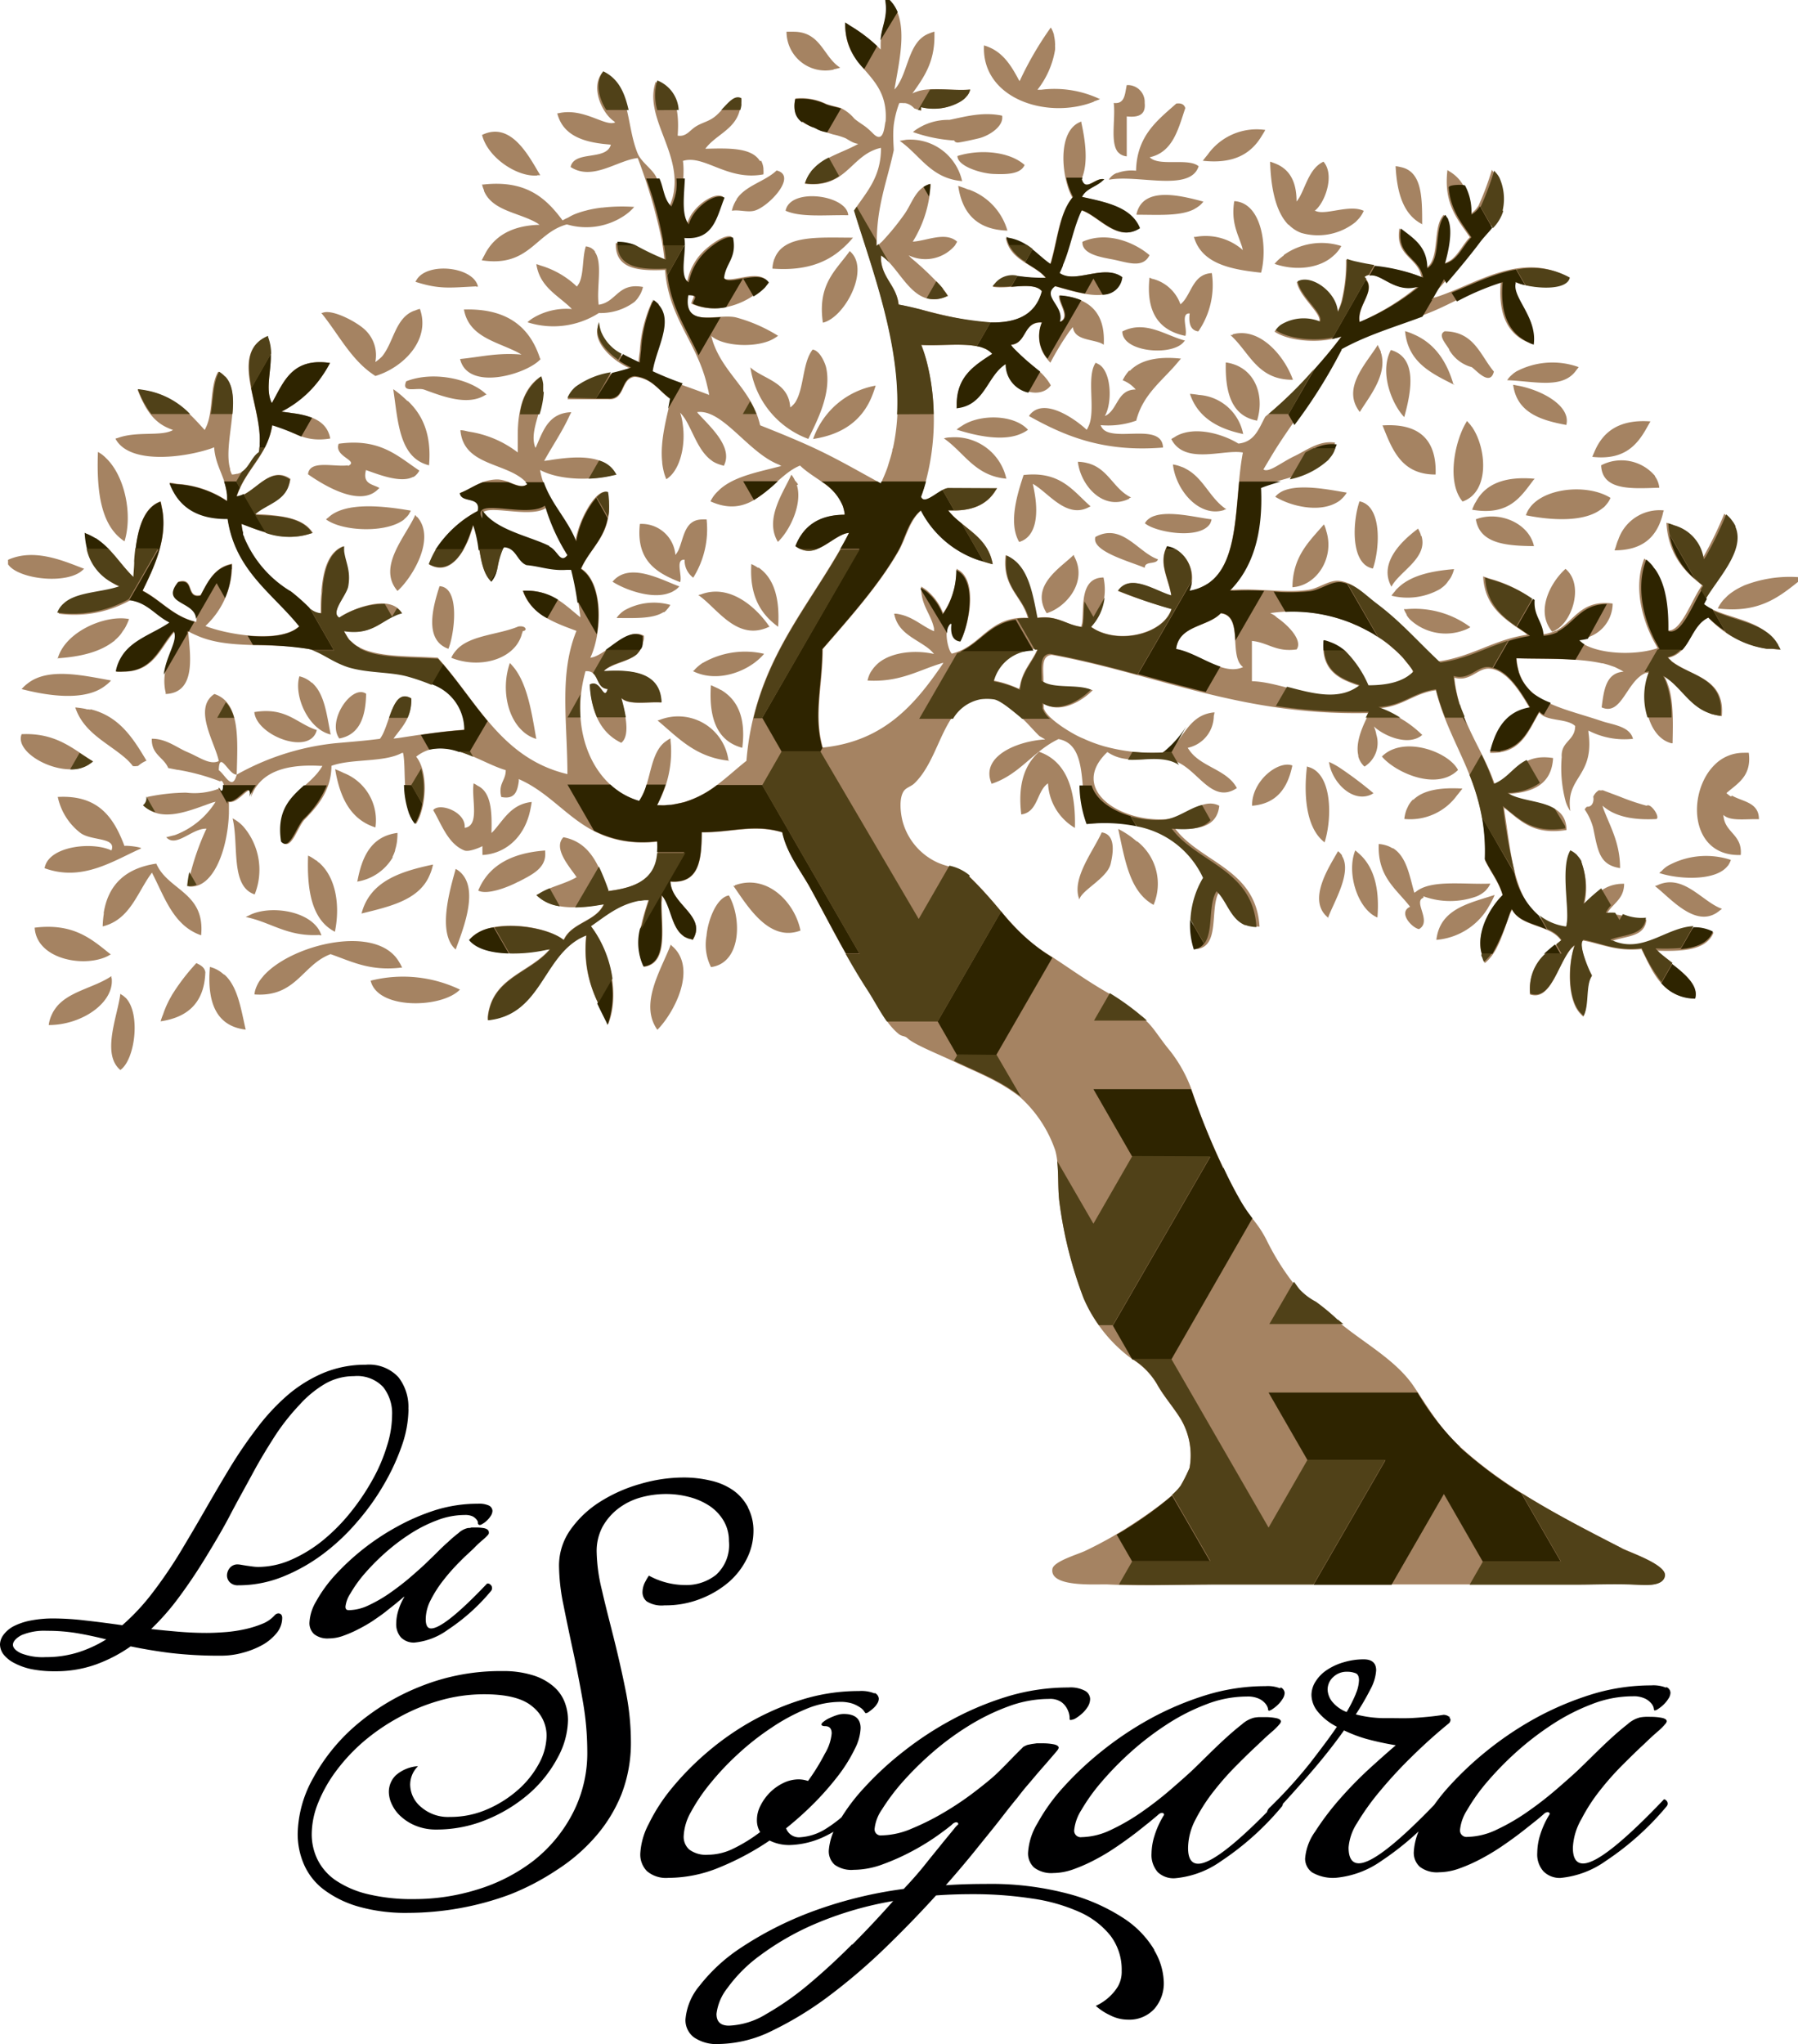
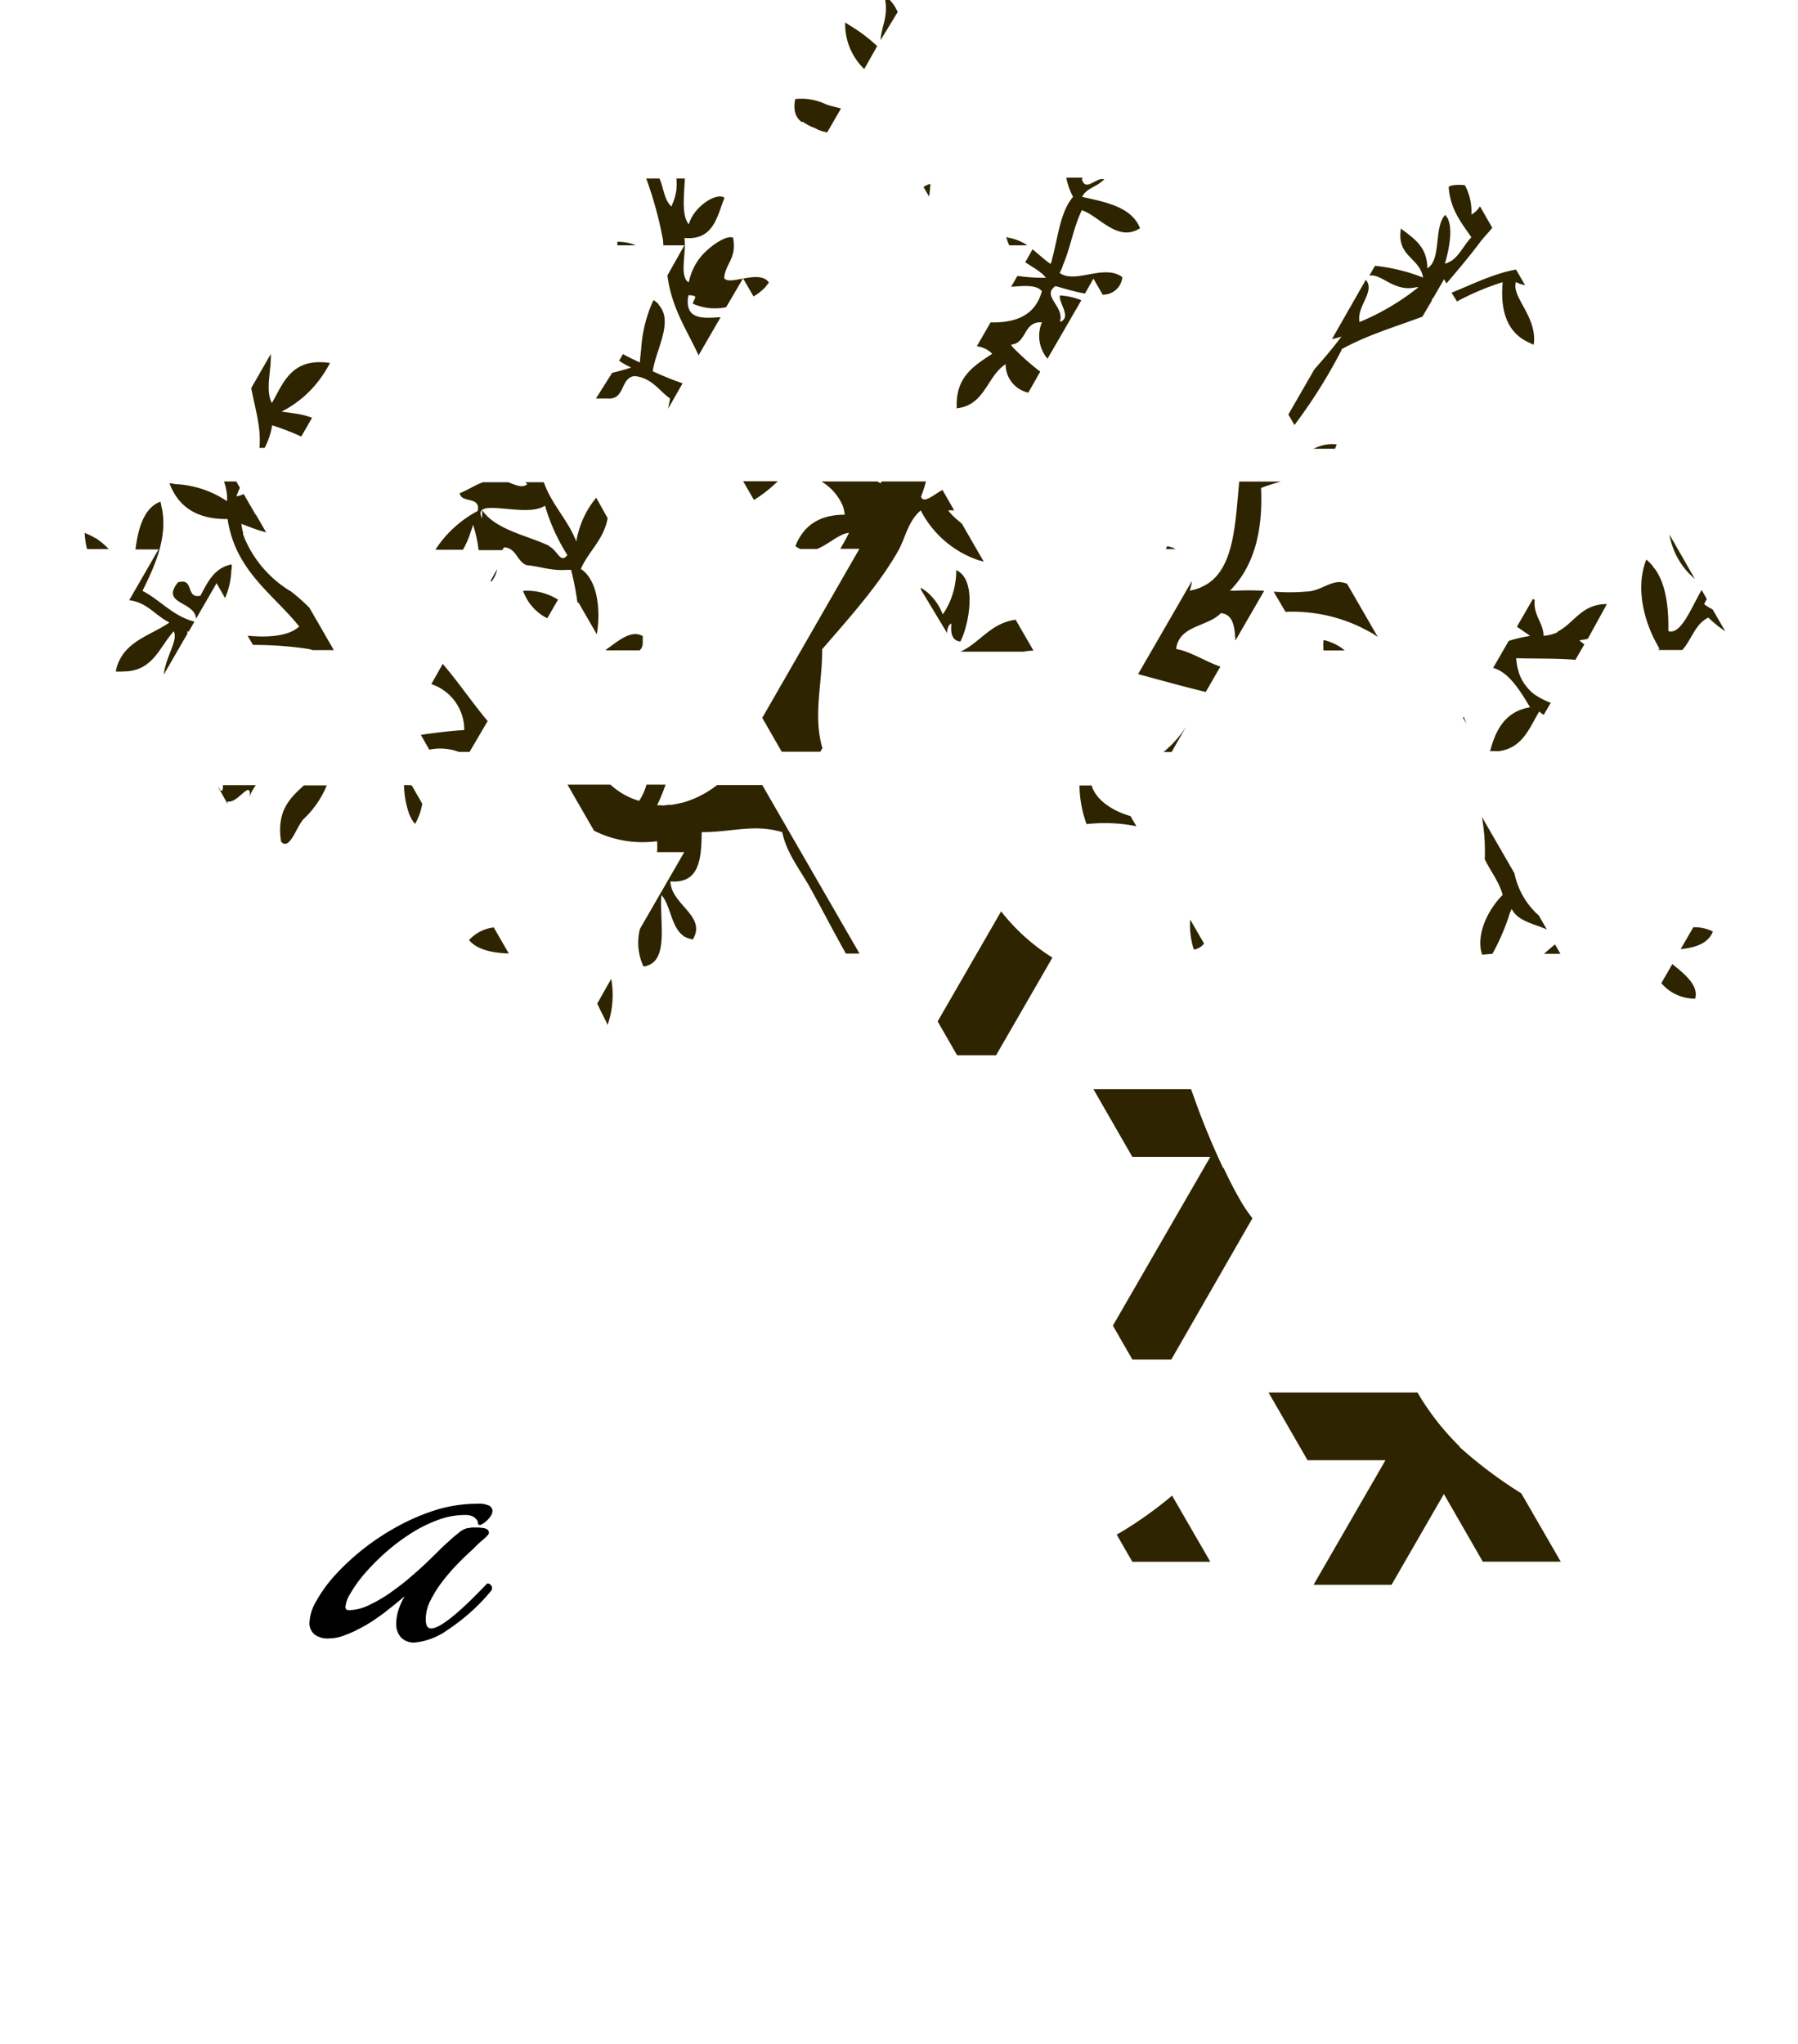
<svg xmlns="http://www.w3.org/2000/svg" viewBox="0 0 212.6 241.61">
  <defs>
    <style>.cls-1{fill:#a58362;}.cls-2{fill:#2e2400;}.cls-3{fill:#504118;}.cls-4{fill:#000001;}</style>
  </defs>
  <title>logo</title>
  <g id="Layer_2" data-name="Layer 2">
    <g id="Livello_1" data-name="Livello 1">
-       <path class="cls-1" d="M14.81,117.91a1.93,1.93,0,0,0-.46-.35.54.54,0,0,0-.12-.09h0l0,0c-.31,2.58-2.27,7.11,0,9,1.73-1.18,2.45-6.68.62-8.54a0,0,0,0,0,0,0M121.57,50.82h0l0,0c-1.63-1.85-5.74-1.92-7.88-.45a3.73,3.73,0,0,0-.58.41h0l0,0c2.24.71,5.6,1.49,7.78.41a3.59,3.59,0,0,0,.66-.39M142.23,19h0l0,0c3.77.42,5.78-.92,7-3,.13-.21.26-.41.38-.64h0s0,0,0,0a7.1,7.1,0,0,0-6.82,2.93c-.2.24-.4.49-.59.74M47.83,61.34a3.51,3.51,0,0,0,.34-.33s.09-.1.13-.16a2.2,2.2,0,0,0,.15-.26,1.71,1.71,0,0,0,.13-.23h0v0c-3.1-.54-7.75-1.1-9.77.82a2.65,2.65,0,0,0-.26.21h0l0,0c1.9,1.42,7.13,1.67,9.25,0l0,0m6.08,41.32h0l0,0c-.65,2.37-2.23,7.56,0,9.52.77-2.13,2.59-6.54.9-8.75a2.7,2.7,0,0,0-.87-.76M156.53,62s0,0,0,0c-1.72,2-3.67,3.74-3.71,7.41,2.92-.19,5-3.53,4-6.65a4,4,0,0,0-.25-.74Zm31.74-8h0l0,0c3.73.42,5.28-1.33,6.46-3.45l.42-.74h0l0,0c-3.7-.27-5.64,1.22-6.64,3.64-.08.19-.16.36-.23.55m-128,24.39v0s0,0,0,0c-1,2.89-.36,6.36,1.56,8.06l0,0a4,4,0,0,0,1.57.89c-.52-3-1-6.17-2.47-8.21a7.23,7.23,0,0,0-.67-.78M54.1,76.7a3,3,0,0,0-.29.32,3.1,3.1,0,0,0-.45.73h0s0,0,0,0c3.23,1.3,7.11.29,8.19-2.35a2.25,2.25,0,0,0,.15-.46,2.17,2.17,0,0,0,.12-.36c.56,0,.42-.68-.53-.53-2.19.92-5.23,1-6.94,2.41l-.24.21m46.37-47h0l0,0c-1.62,2.27-3.85,3.91-3.18,8.47,2.56-.58,5.61-6.29,3.24-8.4l0,0m89.06,30.26a3.26,3.26,0,0,0,.31-.33,3,3,0,0,0,.52-.82s0,0,0,0c-2.48-1.56-7.12-1.29-9.16.72l0,0a3.42,3.42,0,0,0-.43.51l-.11.16a3.54,3.54,0,0,0-.25.52.91.91,0,0,1-.07.14h0v0c2.9.59,6.74.85,8.82-.64a3.47,3.47,0,0,0,.38-.29M148.05,95.24c2.94-.24,4.22-2.13,4.76-4.76-1.7-.63-4.82,1.86-4.76,4.76M86.89,104.7l-.18,0h0l0,0c1.68,2.38,4.21,6.7,7.94,5.29-.66-3.33-3.94-6.73-7.73-5.36M189.32,55c.13,3,3.56,2.76,6.82,2.65h.06a2.74,2.74,0,0,0-.51-1.34l0-.06A5.2,5.2,0,0,0,189.32,55m-26.45,53.44c.29-3.6-.49-6.14-2.3-7.65a4.15,4.15,0,0,0-.32-.27h0l0,0c-1.08,2.66.3,7,2.65,7.94M174,50.41a.83.83,0,0,1-.08-.12c-.1-.13-.21-.25-.32-.37a1.83,1.83,0,0,0-.13-.16h0l0,0c-1.39,2.12-2.51,7.18-.53,9.52,3.27-1.14,2.83-6.38,1.09-8.85m-17,58.06c.61-1.74,2.89-5.36,1.65-7.31a.22.22,0,0,0,0-.08,2.18,2.18,0,0,0-.47-.49s0,0,0,0h0l0,0c-.94,1.71-3.84,5.9-1.06,7.94m5.12-14.73a.59.59,0,0,0,.14-.06h0l0,0a44.75,44.75,0,0,0-4.1-3.08,9.17,9.17,0,0,0-1.16-.62s0,0,0,0l0,0c.28,2.32,2.79,5,5.12,3.79m-5.65,5.73c.91-2.85.93-8.16-1.93-8.93l-.15-.06h0c-.37,3.06-.23,7.26,2.12,9m11.64,6.35a9.19,9.19,0,0,0,6.33,0h0a3.78,3.78,0,0,0,.53-.28,3.47,3.47,0,0,0,.51-.4l.15-.18a2.28,2.28,0,0,0,.4-.64h0s0,0,0,0c-3.13.14-7.05-.52-8.84,1-.05,0-.11.06-.15.09-.56-2-.91-4.27-2.51-5.27l-.08,0a3.07,3.07,0,0,0-.66-.31,3.9,3.9,0,0,0-.95-.19h0c-.17,3.82,2,5.26,3.62,7.31l.08.11c-1.47.68.24,2.51,1.06,2.64,1.58-.92-.76-3.27.53-3.71m-111.11-45v-.54c1.59,2.37,5.54,3,7.94,4.23.92.46,1.28,2.14,2.11,1.06a22.72,22.72,0,0,1-2.64-5.81l-.07,0c-2.21,1.47-8.75-1.17-7.37,1.48ZM120.57,81.3c.24-2,1.43-3,2.09-4.57h0a4.93,4.93,0,0,0-5.28,3.69l0,0a12.36,12.36,0,0,1,3.11,1c0-.06,0-.12,0-.18M160.91,38a28.51,28.51,0,0,0,6.67-4.11l-.26,0c-2.93.7-4.5-2.3-6-1.13,1.63,1.5-.91,3.27-.53,5.28Zm-1,35.69a18.39,18.39,0,0,0-9.71-1.22,5,5,0,0,1,.54.3L151,73a1,1,0,0,0,.13.09c1.4,1,2.89,2.67,2.19,3.67-2.46.35-3.39-.83-5.29-1v4.76c4,.08,9.2,3.33,12.69.54-.29-.09-.58-.19-.86-.3-2-.74-3.65-1.93-3.36-5h0a4.75,4.75,0,0,1,.67.21c2.4.82,3.48,3,4.59,5.08,2.38.08,4.15-.43,5.29-1.59L167,79.2a10.26,10.26,0,0,0-.76-1c-.13-.17-.26-.33-.4-.49-.29-.31-.6-.61-.92-.9l-.65-.56c-.27-.22-.54-.42-.82-.62s-.66-.44-1-.65c-.17-.11-.35-.2-.52-.3-.49-.28-1-.53-1.54-.77l-.44-.19m-13,5.1c-1.69-1.29.09-6-2.61-6.32-1.54,1.64-4.95,1.4-5.29,4.23,2.57.43,5.59,3.2,7.93,2.12,0,0,0,0,0,0m63.53-2.09h-.05v0c-.33,0-.63,0-.94-.09l-.51,0-.14,0A11.8,11.8,0,0,1,202,73c-2.18,1-2.13,4.2-4.74,4.75a2.92,2.92,0,0,0,.44.42c2.3,1.82,6.31,1.93,5.89,6.47h-.05a6.65,6.65,0,0,1-.95-.19c-.15,0-.3-.09-.45-.15l-.22-.09c-1.88-.8-2.86-2.51-4.33-3.72l-.07-.05a7.71,7.71,0,0,0-.75-.52,5,5,0,0,1,.42.93c.7,1.81.63,4.4.58,7h0l-.14,0c-2.78-.69-3.81-5.33-2.47-8.39a2.61,2.61,0,0,0-.42.08h0l-.14,0c-2.28.91-2.83,5.15-5.22,4.07.27-2,.48-4.07,2.6-4.22a7.12,7.12,0,0,0-.67-.36l-.32-.16c-.16-.07-.33-.12-.5-.18a9.53,9.53,0,0,0-1-.29l-.1,0c-2.89-.65-6.62-.47-10.06-.58a6.87,6.87,0,0,0,.2,1.28c0,.11.05.23.08.33a6,6,0,0,0,.39.93c.08.15.17.29.26.43a3.79,3.79,0,0,0,.3.4,6,6,0,0,0,.74.77l.08.06c1.91,1.55,4.93,2.17,8,3.21,1.3.44,3.36.61,3.71,2.12h-.22a9.21,9.21,0,0,1-5.05-1c0,.28.05.54.07.8.41,4.71-2.8,4.78-2.21,8.71a.25.25,0,0,1,0-.07v.08a4.11,4.11,0,0,1-.54-1.09,15.11,15.11,0,0,1-.48-5.27c-.13-1.9,1.59-1.94,1.59-3.7-1-.94-3.38-.5-4.23-1.58l-.09.13c-1.27,2.18-2.14,4.76-5.74,4.62l0,0h0c0-.16.1-.3.14-.46s.13-.43.2-.64l0,0c.72-2.11,2-3.7,4.4-4.1v0c-1.11-1.85-2.66-4.53-4.75-4.74-1.44-.15-2.32,1.61-4.21,1.06a15.17,15.17,0,0,0,.33,2c.11.49.24,1,.39,1.42a1.55,1.55,0,0,0,.07.23c1.09,3.24,2.9,5.77,4,9l.06,0c2.36-1,2.88-3.77,6.82-3.15-.16,3-2.25,4.07-5.24,4.23a5.5,5.5,0,0,0,.48.28c2.38,1,6.31.56,6.35,4-4,.64-5.5-1.17-7.38-2.63,0,.24.06.48.09.72.93,6,1.25,12.65,7.29,13.55a1.55,1.55,0,0,0,.07-.23.29.29,0,0,0,0-.09c.36-1.73-.76-6.65.44-8.68a2.78,2.78,0,0,1,.78.54,1.13,1.13,0,0,0,.1.13,3,3,0,0,1,.43.61,1.17,1.17,0,0,1,0,.11,8.27,8.27,0,0,1,.23,4.93l.19-.14c1.25-1.1,2.2-2.5,4.57-2.47,0,1.92-1.49,2.37-2.11,3.68h.23c2-.28,2.56.83,4.52.56v0h0a2.53,2.53,0,0,1-.13.6,2.4,2.4,0,0,1-.11.23.82.82,0,0,1-.12.2c-.75,1.06-2.55,1-3.85,1.56l.25.14c4.35,2,7.62-3.29,11.89-1.18-.87,2.12-3.75,2.22-6.84,2.12.14.17.32.33.49.5C198,114.24,201,116,200.43,118c-3.93-.12-5-3.14-6.35-5.82-3,.31-4.68-.61-6.87-1-.66.34.53,3.3,1,4.23-.83,1.1-.36,3.51-1,4.76l0,0h0a2.83,2.83,0,0,1-.3-.3c-1.58-1.53-1.57-5.75-.74-8.08a3.1,3.1,0,0,0-.43.39c-1.59,1.91-2.39,6.22-4.84,5.36-.23-3.57,1.87-4.82,3.7-6.34-1.24-1.93-4.75-1.58-5.8-3.68a4.23,4.23,0,0,0-.23.48c-.85,2.08-1.35,4.52-3,5.84,0,0,0,0,0,0h0a4.58,4.58,0,0,1-.22-.58c-1.1-2.81.94-5.94,2.36-7.33-.46-1.65-1.44-2.79-2.11-4.23.33-9-4.09-13.2-5.82-20.11-2.63.35-4,2-6.8,2.12q.68.24,1.32.54a13,13,0,0,1,3.89,2.64l0,0h0s-.1,0-.14.08c-1.73,1.28-4.62-.14-5.6-1.11a4.26,4.26,0,0,1,.3,1,3.29,3.29,0,0,1-1.41,3.75,2.48,2.48,0,0,1-.73-1.2l0-.12c-.38-1.6.59-3.64,1.29-5-.18,0-.34,0-.51,0-14.88.24-24.67-4.61-37-6.88-1.35.06-1,1.78-1,3.18,1.28,1,4.22.36,5.82,1l0,0h0l-.39.36c-1.28,1.13-3.62,2.38-5.4,1.2a.8.8,0,0,0,0,.21.57.57,0,0,0,0,.18,1,1,0,0,0,0,.17c.29,1,2.26,2.34,3.73,3.14.3.16.62.32,1,.47l.13.06a16.78,16.78,0,0,0,2.07.77l.2.06a22.37,22.37,0,0,0,7.23.75c2.21-1.32,2.58-4.48,5.82-4.76,0,0,0,0,0,0h0c0,.16-.06.29-.08.44a3.88,3.88,0,0,1-3.08,3.75c.05.1.13.18.19.28,1.37,2,4.46,2.28,5.62,4.48l0,0h0c-3,2-4.65-2.33-7.37-3.2s-5.35.69-7.94-1.06c-4.57,4.34,1.37,8.28,6.88,7.94,2.25-.14,4.34-2.65,6.35-1.59-.24,2.39-2.33,2.94-5.26,2.65a10.29,10.29,0,0,0,.74.87c3.31,3.37,8.91,4.45,9.28,10.77h0a4.28,4.28,0,0,1-.76-.09,2.34,2.34,0,0,1-.49-.14l-.1,0c-1.74-.71-2.12-2.77-3.36-4a2,2,0,0,0-.24.45c-.85,2.1.18,6.08-2.42,6.42a10.58,10.58,0,0,1,1.06-8.46c-2.23-4.48-6.32-7.09-13.75-6.35-1.5-3.09.12-9.3-3.71-10-3,1.42-4.6,4.21-7.93,5.29,0,0,0,0,0,0h0s0,0,0-.07c-1.33-3.19,3.08-5,6.36-5.18L122.9,87c-.85-.82-1.5-1.67-2.36-2.37s-2.37-2-3.17-2.12a6.18,6.18,0,0,0-1.55,0c-2.13.33-3.31,2.16-4.19,3.94-1,2-1.86,4.58-3.54,6.17-.37.34-.94.47-1.23.89-.59.88-.38,2.62-.13,3.59a7.52,7.52,0,0,0,4,4.79c1.35.65,2.7.62,3.85,1.68,3.21,3,5.3,6.71,9.12,9.09,2.34,1.46,4.55,3.14,7.41,4.76a28.78,28.78,0,0,1,3.71,2.65c1.39,1.06,1.69,1.79,3.17,3.7a16.52,16.52,0,0,1,3.17,5.82c1,2.87,2.18,5.71,3.49,8.46.64,1.34,1.32,2.67,2.07,4s1.53,2.09,2.26,3.18a13.35,13.35,0,0,1,.89,1.56,29.4,29.4,0,0,0,3.72,5.7,7.18,7.18,0,0,0,1.93,1.46,26.14,26.14,0,0,1,2.58,2.14c2.86,2.48,6.81,4.51,9,7.68,1.79,2.63,3.11,5,5.54,7.23,5.59,5.11,12.46,8.56,19.15,12,1,.5,5.34,2,5.08,3.28s-2.65,1.08-3.59,1c-2.31-.11-4.66,0-7,0H144.33c-4.43,0-8.92.21-13.34,0-1.26-.06-6.92.41-6.55-1.84.15-.91,3.15-1.76,3.92-2.15a48.06,48.06,0,0,0,4.35-2.36c2.27-1.42,5.87-3.84,6.88-5.29a19.82,19.82,0,0,0,1.06-2.11,8.42,8.42,0,0,0-1.06-5.82c-.88-1.42-2-2.68-2.81-4.13a8.64,8.64,0,0,0-2.9-2.93,17.26,17.26,0,0,1-5.76-7.24,49.42,49.42,0,0,1-2.82-11.1c-.31-2.05,0-4.53-.53-6.35a15,15,0,0,0-4.23-6.35c-2.55-1.95-4.85-2.76-7.94-4.23-1.47-.7-4.55-1.94-5.28-2.65-.35-.33-.65-.19-1.06-.52-1.61-1.31-2.55-3.52-3.71-5.3-2.77-4.26-4.59-8.05-6.87-12.16-1.15-2-2.68-4-3.18-6.35-3.36-1-5.84,0-9.52,0,0,3.14-.24,6.1-3.7,5.82a2.76,2.76,0,0,0,.1.65c.64,2.34,4.11,3.67,2.54,6.23-.1,0-.16-.06-.24-.08a1.89,1.89,0,0,1-.44-.13,2.16,2.16,0,0,1-.34-.17l-.18-.14c-1.15-.9-1.35-2.75-2-4.1h0a3.46,3.46,0,0,0-.42-.63c0,.26,0,.53-.06.8,0,3.21.77,7.24-2.08,7.63-1.35-2.3-.13-5.92.52-7.92l-.55,0-.51.07-.14,0c-2.41.48-4,1.83-5.67,3,1.93,2.3,3.67,7.61,2.11,11.64a.08.08,0,0,0,0,0,0,0,0,0,1,0,0l-.15-.35c-1.4-2.82-2.94-5.49-2.46-10.19-.19.07-.36.15-.53.23l-.34.17-.16.1c-4.17,2.54-4.53,8.9-10.61,9.53,0,0,0,0,0,0h0c0-.13,0-.23,0-.35a5,5,0,0,1,.1-.69,1.6,1.6,0,0,1,.05-.21c.91-3.86,5-4.52,7.19-7.14l-.44.06c-3,.67-7.47.8-9.06-1.15,2-2.61,8.87-1.79,11.11,0,0,0,.06-.08.09-.13,1-1.94,3.76-2.06,4.67-4.08l-.42.06c-2.79.49-5.81.6-7.51-1.14h0l.21-.11c1.31-.86,3.15-1.19,4.52-2l0,0c-.73-1.11-2.85-3.39-1.56-4.72,3.27.62,4.25,3.52,5.29,6.35,3.46-.42,6.25-1.51,5.83-5.82-8.83.9-10.87-5-16.4-7.4a2.93,2.93,0,0,1,0,.29c-.17,1.12-.44,2.16-2.07,1.82-.38-1.61.54-1.92.53-3.17-3.07-.88-7.25-4.25-10.59-1.59,1.5,1.86,1.19,6,0,7.94,0,0,0,0,0,0v0a3.23,3.23,0,0,1-.48-.72,2,2,0,0,1-.17-.36,1.66,1.66,0,0,1-.12-.31c-.82-2.21-.44-5.39-.78-7l-.13,0c-2.13,1.16-5.93.65-8.34,1.53,0,3.12-2,5.14-3.17,6.35-.86.92-1.6,3.78-2.65,2.64-.78-4.93,2.39-5.93,4.24-8.23l.24-.32c.09-.14.19-.28.27-.43l-.17,0c-4.26-.25-7.24.75-8.28,3.71v-.11a1,1,0,0,1,0,.1,1.9,1.9,0,0,0,.05-.37c-.06-1.44-1.51,1.2-2.65.92,0,.17,0,.34,0,.51V96a.45.45,0,0,0,0,.11c-.15,4.43-1.91,9-4.76,8.67,0,0,0,0,0,0h0a12.56,12.56,0,0,1,.23-1.6,29.84,29.84,0,0,1,1.87-5.23h-.09c-1.65,0-3.54,2.3-4.67,1h.05l1-.25a9.68,9.68,0,0,0,4.79-3.93l-.3.07c-2.41.81-6,2.53-8.14.42l0,0h0s0,0,0,0a1.06,1.06,0,0,0,.32-1.05,23,23,0,0,1,4.64-.52,8.15,8.15,0,0,0,4-.52s0,0,0,0h0s0,0,0,0c.13.35.37.55.45,0s-.24-1.06-.43-.81A25.38,25.38,0,0,0,21.07,91S21,91,21,91l-1.11-.22c-.52-1.28-2-1.57-1.94-3.46H18c1.68,0,2.92,1.06,4.17,1.58,1.43.6,2.64,1.56,3.7,1.06-.4-2.09-3.11-6.23-.52-7.93,3.07,1,2.75,5.35,2.64,9.52h-.06c-.89,0-2-2.94-2.06-.52.8.61,1.59,2.5,2.12.53a30.11,30.11,0,0,1,11.64-3.71c2.6-.23,3.34-.28,5.29-.52,1.18-1.47,1.42-6.1,3.7-4.77.08,2.35-1.14,3.41-2.09,4.74l.54-.06c2.57-.39,5.12-.8,7.9-1,0-.11,0-.19,0-.29-.42-4-3.21-5.08-6.83-6.06-2-.54-4.59-.38-6.88-1.06-2-.58-3.36-1.85-4.76-2.12-4.57-.85-9.51.12-13.31-1.63a.05.05,0,0,1,0,0,8.68,8.68,0,0,1-.92-.45v.26c.25,2.74.88,7-2.68,7.14,0-.07,0-.12,0-.18a4.53,4.53,0,0,1-.13-.78c-.29-3,1.85-5.12,1.22-6.43a2.19,2.19,0,0,0-.2.22c-1.58,1.86-2.38,4.51-5.8,4.53h0a6.24,6.24,0,0,1-.86,0s0,0,0,0h0a4.23,4.23,0,0,1,.29-1,3.38,3.38,0,0,1,.22-.47,3.14,3.14,0,0,1,.18-.31c1.23-2,3.73-2.7,5.64-4l-.17-.11c-1.55-.83-2.48-2.27-4.58-2.55a13.6,13.6,0,0,1-8.46,1.59l0,0h0a2.72,2.72,0,0,1,.4-.71,2.62,2.62,0,0,1,.22-.25l.28-.25c1.53-1.26,4.4-1.19,6.46-1.91a8.09,8.09,0,0,1-1-.51c-1.93-1.08-3-3-3.17-5.85h0c.09,0,.16.08.25.12a8,8,0,0,1,1,.51l0,0c1.85,1.18,2.94,3.12,4.47,4.61,0-.58.05-1.18.1-1.78C16.08,63,16.8,60,19,59.26v0h0a7.78,7.78,0,0,1,.17.81c.72,3.6-1,7.06-2.3,9.74,2.21,1.14,3.62,3.07,6.35,3.7a.17.17,0,0,1,0-.07c.36-2.57-4.38-1.93-2.13-4.69,2-.57.84,2,2.65,1.58.86-1.61,1.63-3.3,3.7-3.7v0h0c0,.2,0,.37,0,.56a9.87,9.87,0,0,1-3.15,6.8c.17.07.35.14.54.2,2.76.93,8.5,1.78,10.57-.19-3.14-3.92-7.55-6.57-8.47-12.7-3.74,0-5.87-1.54-6.87-4.23h0v0c.36,0,.68.09,1,.13a11.9,11.9,0,0,1,5.8,2c0-.26,0-.5,0-.74-.23-2.15-1.39-3.36-1.54-5.59L25,53c-3.29,1.12-9.73,1.93-11.35-1.15h0a2.76,2.76,0,0,1,.27-.08c2.29-.85,5.22-.14,6.54-.95a5.75,5.75,0,0,1-.76-.31c-1.8-.84-2.7-2.56-3.44-4.46h.05v0a11.07,11.07,0,0,1,1.36.21c3,.66,4.77,2.62,6.53,4.56.07-.11.12-.24.18-.36.85-1.8.42-4.87,1.41-6.51l0,0h0L26,44a4,4,0,0,1,.55.42l.07.09c2.16,2.33-.29,7.84.59,10.91,0,0,0,.08,0,.12a3.32,3.32,0,0,0,.22.55A2.38,2.38,0,0,0,28,56l.1,0a2.39,2.39,0,0,0,.49-.2v0c.89-.56,1.16-1.74,2-2.33a6.42,6.42,0,0,0,.12-.88.07.07,0,0,1,0,0c.27-4.69-3.68-10.89.93-12.83a0,0,0,0,1,0,0h0a.38.38,0,0,1,0,.1c1.06,2.71-.55,5.69.49,7.78l.08-.12c1.36-2.45,2.36-5.26,6.8-4.62l0,0h0a10.65,10.65,0,0,1-.74,1.26,12.9,12.9,0,0,1-5,4.5c.46.05.9.11,1.33.18,2.2.29,4.07.91,4.45,3H39c-3.33.53-4.49-1.1-6.79-1.6C31.62,53.92,29,55.5,28,58.71a2.47,2.47,0,0,0,.47-.11c1.95-.71,3.59-3.59,5.87-2a3.5,3.5,0,0,1-.12.58.43.43,0,0,1,0,0c-.54,2-2.76,2.34-4.07,3.58l1.17.06C33.75,61,36,61.37,37,63h0c-.1,0-.2,0-.31.08-3,1-5.69-.24-8.1-1.15A7.78,7.78,0,0,0,28.71,63c0,.07,0,.13,0,.2s.1.25.14.37a13.43,13.43,0,0,0,5.41,6.29c1.32.81,2.29,2.63,3.66,2.63,0-.85,0-1.62.08-2.33,0-.24,0-.47.05-.7a.13.13,0,0,1,0-.06c.24-2.41.95-4.25,2.55-4.84v0h0a4.35,4.35,0,0,0,0,.63c.19,1.34.8,2.26.48,4.1C41,70.4,39,72.4,40.12,73c1.39-1,6-2.9,7.41-.53h0a3.89,3.89,0,0,0-.85.3c-1.78.81-2.89,2.29-6,1.8a3.25,3.25,0,0,0,.25.45,4.93,4.93,0,0,0,.34.54c.1.11.21.2.32.3a3.57,3.57,0,0,0,.65.51l.26.15c2.29,1.2,6,1,9.26,1.22,4.61,5.09,7.49,11.9,15.33,13.76,0-.21,0-.4,0-.6-.08-6.24-.92-11.43,1.07-16.33-2.7-1-5.44-2-6.35-4.76h0s0,0,0,0,.08,0,.12,0c3.35-.07,4.85,1.7,6.69,3.15,0-.25-.06-.48-.09-.72a48.21,48.21,0,0,0-.94-5.08c-.21,0-.37,0-.57,0h0c-1.87.12-3.08-.42-4.7-.56-1.15-.44-1.18-2-2.64-2.12-.9,1-.61,3.28-1.59,4.24l0,0h0l0,0C56.57,67.28,56.84,64.06,56,62c-.07.26-.16.54-.26.83-.77,2.38-2.48,5.35-5,3.89a12.3,12.3,0,0,1,5.82-6.35c.39-1.8-2-.87-2.12-2.11,1.34-.5,2.34-1.51,4.24-1.59,1.44-.06,2.82,1.3,3.7.53a4.59,4.59,0,0,0-.54-.54c-2.4-2-7.06-1.74-7.4-5.81h0c.36,0,.7.11,1,.17a12.5,12.5,0,0,1,5.78,2.46c0-.52,0-1,0-1.49v0c0-.18,0-.34,0-.52,0-3.19.74-5.69,2.7-6.95a.06.06,0,0,1,0,0h0a4,4,0,0,1,.23.93c0,.22,0,.42,0,.64v.25c-.06,2.39-1.61,4.69-.84,6.59l.07-.11c.85-1.91,1.47-4,4.17-4.1l0,0h0c-.06.14-.15.28-.21.42-.87,1.9-2,3.53-3,5.34l.61-.08c3-.49,6.7-.76,7.84,1.69h0l-.37.08c-2.75.69-6.43.53-8.56-.62a8.78,8.78,0,0,0,.33,1.32c.92,2.72,2.8,4.49,3.85,7.08a8.68,8.68,0,0,1,.25-1.08c.64-2.32,2.38-5.13,3.47-4.68A7.7,7.7,0,0,1,72,59.33s0,.08,0,.12a8.23,8.23,0,0,1,0,1,.15.15,0,0,1,0,.07c-.25,3.07-2.26,4.37-3.27,6.68,2.68,1.74,2.46,7.6,1.07,10.55a3.46,3.46,0,0,0,.53-.14c2-.81,3.95-3.5,5.81-2.47a2.63,2.63,0,0,1,0,.41A2.73,2.73,0,0,1,76,76a2.58,2.58,0,0,1-.1.42c0,.1-.08.18-.12.27a2.56,2.56,0,0,1-.48.64l0,0c-1.06.94-2.91,1.08-3.94,2l.38,0c3.57-.18,6.32.46,6.45,3.71h-.07c-1.64-.09-3.78.34-4.66-.51v.09c.32,1.22,1.2,4.25,0,5.18-2.38-1.14-3.54-3.51-3.7-6.87,1.32-.7,1.65,2.09,2.11.52h0c-1.51-.07-.92-2.25-2.64-2.11-2,7.16,1,13.79,6.35,15.34,1.44-2,1.16-5.65,3.15-7.06l.08-.05a2.83,2.83,0,0,1,.47-.29v0h0c0,.38.06.74.07,1.09a13,13,0,0,1-1.66,6.8h.13c.3,0,.57,0,.84,0s.5,0,.72-.05L80,95c.34-.07.69-.14,1-.23l.35-.12c2.91-1,4.72-3,6.91-4.72.92-11.3,6.9-17.55,11.3-25.38a0,0,0,0,1,0,0c.28-.51.56-1,.83-1.56a2.31,2.31,0,0,0-.43.08c-1.87.61-3.72,3.16-5.91,1.48.9-2.27,2.67-3.68,5.82-3.7a.8.8,0,0,0,0-.15,4.94,4.94,0,0,0-.22-.9,1.17,1.17,0,0,0-.05-.11c-.91-2.31-3.36-3.07-5-4.66-3.28,1.31-5.39,6.59-10.59,4.23,0,0,0,0,0,0h0a4,4,0,0,1,.54-.84,5.1,5.1,0,0,1,.46-.47,1.75,1.75,0,0,1,.2-.19c1.78-1.52,4.63-2,7.21-2.69-.11,0-.21-.1-.32-.15-3.64-1.4-6.66-6.61-9.67-6.21l.1.14c1.37,1.53,4.23,4,3.05,6.21a1.15,1.15,0,0,1-.17-.06,4.52,4.52,0,0,1-.68-.23,4,4,0,0,1-.46-.24l-.13-.1C82.58,53.3,82,51.14,81,49.51v0a6.11,6.11,0,0,0-.58-.74,6.76,6.76,0,0,1,.31,1.41c.37,2.47-.32,5.46-1.94,6.46,0,0,0,0,0,0h0a5.25,5.25,0,0,1-.33-1,7.53,7.53,0,0,1-.16-.95s0-.06,0-.08c-.27-2.54.55-5.31,1-7.41-1.35-.94-2.14-2.45-4.23-2.65-1.74.2-1.07,2.81-3.18,2.65H67.1l0,0h0a3.29,3.29,0,0,1,.44-.76,2.2,2.2,0,0,1,.24-.28,2.37,2.37,0,0,1,.28-.27c1.54-1.38,4.26-1.57,6.41-2.34-.21-.1-.43-.21-.66-.34a2,2,0,0,1-.25-.14l-.23-.14c-1.56-1-3.08-2.68-2.67-4.22a.64.64,0,0,0,0-.07,2.07,2.07,0,0,1,.13-.4s0,0,0,.06l0,0a4.63,4.63,0,0,0,.25,1.11c.75,2,2.64,2.75,4.46,3.62,0-.54.09-1.05.15-1.55a16,16,0,0,1,1.46-5.85l0,0h0l0,0a3.66,3.66,0,0,1,.59.49l0,.06c1.81,2-.32,5.24-.7,7.86,2.14,1,4.57,1.75,6.85,2.64-.05-.37-.14-.7-.21-1-1.14-5.13-4.57-8-5-13.77-3.14.14-5.92-.08-5.83-3.17h0c2.66,0,3.69,1.55,5.76,2.11-.06-.81-.18-1.58-.3-2.33a63.15,63.15,0,0,0-2.86-9.84c-2.41.26-5.35,2.75-7.94,1.06.43-2,4.23-.7,4.76-2.64l-.71-.07c-2.81-.29-5-1.16-5.63-3.64h.13c3-.71,5.57,1.65,6.73,1.07a1,1,0,0,1-.16-.13c-1.35-.91-2.81-3.93-1.41-5.69,3.46,1.65,2.82,6.17,4.23,9.52.43,1,1.64,1.77,2.12,2.65.74,1.39.58,2.66,1.57,3.69a7.94,7.94,0,0,0,.41-1.08,7.36,7.36,0,0,0,.19-.91s0,0,0-.06c.64-4.7-3.54-8.72-2.18-12.75l0,0a1.22,1.22,0,0,1,.17.07c2.08.82,2.67,3.13,2.44,6.26,1,.17,1.4-.6,2.12-1.06s1.41-.57,2.11-1.06c1.12-.77,2.13-2.71,3.18-2.12a5,5,0,0,1,0,.58,2.85,2.85,0,0,1,0,.29,4,4,0,0,1-.14.62v0c-.67,2.09-2.82,2.71-4,4.3h.15c2.64-.06,5.33-.15,6.31,1.46L90,19a2.49,2.49,0,0,1,.27.91s0,.09,0,.14a3.24,3.24,0,0,1,0,.56c-4.27.81-7-2.37-9.52-1.59.34,2.3-.68,5.95.52,7.39a2.83,2.83,0,0,1,.22-.59c.75-1.62,3.05-3.2,4-2.56-.91,2.25-1.28,5.06-4.75,4.76v0c.3,1.61-.67,4.5.51,5.24a1.82,1.82,0,0,1,.07-.25,6.79,6.79,0,0,1,2-3.45c1-.92,2.54-1.91,3.18-1.58.47,2.41-.88,3-1.06,4.76.58,1,4.2-1.09,5.29.53-.09.15-.23.3-.34.45a1.83,1.83,0,0,1-.13.16c-1.67,1.95-5.52,3.43-8.52,2,.11-.66.82-1.08-.53-1-.68,4,3.7,2.13,5.82,2.64A18.42,18.42,0,0,1,92,39.69a4.74,4.74,0,0,1-.48.32c-1.87,1.13-5.92,1-7.41-.29a7.62,7.62,0,0,0,.4,1.25c1.42,3.47,4.46,5.32,5.37,9.3,2.51,1,5,2,7.41,3.18s4.6,2.46,6.88,3.69c.09-.2.16-.4.25-.6.18-.41.35-.82.5-1.24.06-.17.11-.35.16-.52.16-.5.31-1,.43-1.5,0-.1,0-.19.07-.29,2.1-9.44-2.17-20.26-4.58-28.12,1.4-2.12,3.18-3.87,3.17-7.39a3.93,3.93,0,0,0-.8.24c-2.9,1.16-3.58,4.54-8.2,4,0,0,0,0,0,0h0a3.53,3.53,0,0,1,.34-.82,2.85,2.85,0,0,1,.26-.41l.15-.22c1.29-1.65,3.68-2.2,5.56-3.26h0a2.44,2.44,0,0,1-.8-.27c-.24-.12-.47-.27-.7-.4a8.43,8.43,0,0,0-1.48-.45l-.83-.26a3.46,3.46,0,0,1-.94-.31A3.26,3.26,0,0,0,96,15a5.58,5.58,0,0,1-1.16-.61,2,2,0,0,1-.77-1,2.68,2.68,0,0,1-.13-.75,3.62,3.62,0,0,1,.1-1,6.76,6.76,0,0,1,3.65.64c.56.21,1.13.3,1.69.47A4.8,4.8,0,0,1,101,14a1.31,1.31,0,0,0,.12.11c.37.29.77.55,1.16.82a9.12,9.12,0,0,1,1,.9c1.31,1.26,1.29-1.22,1.44-1.49.39-5.86-5-6-4.76-11.64l0,0v0l.64.41a17.28,17.28,0,0,1,3.53,2.74c0-.24,0-.46,0-.67,0-1.91.94-2.86.57-5.12h.53c2.27,2.38,1.14,6.91.53,10.52.09-.09.16-.18.24-.27C107.43,8.36,107.4,5,109.75,4l.18-.07a4.08,4.08,0,0,1,.56-.19v0h0c0,.2,0,.38,0,.57,0,3.12-1.31,4.92-2.61,6.74a2.55,2.55,0,0,1,.48-.2c1.58-.63,4.35-.08,6.36-.27,0,0,0,0,0,0h0a1.63,1.63,0,0,1-.28.63c0,.06-.1.12-.15.18a2.33,2.33,0,0,1-.31.32,2.6,2.6,0,0,1-.38.27l-.08.05a6.29,6.29,0,0,1-4.61.63v.45h0l-.19-.08-.62-.22a1.14,1.14,0,0,0-.19-.19,1.37,1.37,0,0,0-.24-.18,1.77,1.77,0,0,0-.63-.25l-.21,0a2.69,2.69,0,0,0-.5,0l0,0a11.82,11.82,0,0,0-.65,2.56c-.14,1.27,0,2.59,0,3-.77,3.66-2.11,6.76-2,11.36l.63-.57a29.64,29.64,0,0,0,2.54-3.1c1-1.33,1.38-3.26,3.18-3.7v0h0c0,.05,0,.1,0,.16a14.09,14.09,0,0,1-2.1,6.66H108c1.67-.13,3.81-1.2,5.17,0a1.12,1.12,0,0,1-.16.28.91.91,0,0,1-.09.17,4.58,4.58,0,0,1-5.48,1.17c.1.12.2.21.3.32A34.6,34.6,0,0,1,111.4,34l.09.13a7.14,7.14,0,0,1,.59.82h0L112,35c-4,1.79-5.45-3.29-7.8-4.79a4.94,4.94,0,0,0,0,.68c.27,2.13,1.84,3,2.07,5.12,5,.86,15.16,5.08,16.93-1.58-.91-1.21-4-.2-5.82-.53l0,0h0a3.39,3.39,0,0,1,.28-.34c1.32-1.71,3.29-.52,6-.68a4.91,4.91,0,0,0-.65-.64c-1.53-1.2-3.66-1.81-4.08-4.12h0v0c.08,0,.14.05.21.06,2.32.4,3.42,2,5,3.12.06-.16.1-.32.15-.47.73-2.6,1-5.68,2.51-7.46-1.28-2.29-1.89-8,1.06-9v0h0a.5.5,0,0,1,0,.12c.45,2.05.88,4.82,0,6.72.45,1.55,1.7-.32,2.64,0l0,0h0c-.06.06-.14.11-.21.17-.73.71-1.93.95-2.42,1.9h0c2.88.63,5.83,1.2,6.85,3.7-2.64,1.74-4.85-1.49-6.88-2.12-1,1.94-1.36,4.44-2.23,6.47l0,.06a8.7,8.7,0,0,1-.39.88l0,0a2.06,2.06,0,0,0,.41.23c1.85.79,5-1.23,7,.27-.52,3.55-5.63,1.66-7.94,1.06-1.68,1.21,1.1,2.35.54,4.2,0,0,.07,0,.11,0,1.24-.59-.25-2.21-.12-3.1,3.45.25,5.51,1.89,5.29,5.82l0,0h0a2,2,0,0,0-.46-.24c-1.23-.44-3-.38-3.19-1.84-.16.18-.31.37-.46.57a34.31,34.31,0,0,0-2.2,3.63l0,0h0a4.29,4.29,0,0,1-.33-.38,4.18,4.18,0,0,1-.69-4.35h0c-2.24-.14-1.74,2.47-3.66,2.64a3.71,3.71,0,0,0,.23.32c1.34,1.65,3.45,2.52,4.5,4.45-1.44,2-5.5.25-5.29-2.62-.11.07-.2.15-.3.22-2,1.56-2.3,4.74-5.52,5,0,0,0,0,0,0h0c0-.19,0-.34,0-.51.09-3.24,2.18-4.48,4.2-5.8a2.62,2.62,0,0,0-.7-.54,4.43,4.43,0,0,0-.8-.3h0c-1.88-.49-4.66-.08-6.9-.21a16.79,16.79,0,0,1,.63,1.93,28.42,28.42,0,0,1-.65,16c.43,1.07,2.18-.94,3.18-1h5.81l0,0h0a1.67,1.67,0,0,1-.12.16c-1,1.73-2.81,2.6-5.66,2.45a6.67,6.67,0,0,0,.71.79c1.74,1.63,4.05,2.69,4.55,5.56h-.05s0,0,0,0c-.49-.12-1-.26-1.4-.41a12,12,0,0,1-7-5.94,4.59,4.59,0,0,0-.54.54c-1,1.25-1.38,2.92-2.11,4.21-2.28,4-5.75,7.9-9,11.64,0,4.22-1.09,7.77,0,11.64,7.34-.75,11-5.22,14.26-10-.21,0-.4.11-.6.16-2.59.84-4.73,2.13-8.37,1.92,0,0,0,0,0,0h0a3.63,3.63,0,0,1,.34-.94c.08-.14.18-.27.27-.4a2.6,2.6,0,0,1,.26-.32,4.56,4.56,0,0,1,.5-.48h0c1.65-1.28,4.38-1.48,6.49-1a4,4,0,0,0-.65-.65c-1.53-1.19-3.63-1.81-4.06-4.11h0s0,0,0,0l.24,0c1.92.26,2.94,1.42,4.47,2.07,0-.12,0-.23,0-.34-.38-1.77-1.58-2.73-1.52-4.94l0,0v0a4.66,4.66,0,0,1,.71.48,6.56,6.56,0,0,1,1.89,2.66,10.3,10.3,0,0,0,.64-1.09,9.37,9.37,0,0,0,.95-4.17l0,0v0l.08.07c2.46,1.21,1.45,6.46.41,8.4-.92-.13-1.2-.91-1.06-2.1a.75.75,0,0,0-.15.09c-.88.57-.31,3.17.15,3.59,3.54-.86,4.33-4.48,9-4.23l-.06-.18c-.77-2.5-3-3.5-2.58-7.23l0,0h0a4,4,0,0,1,.83.48c1.88,1.37,2.31,4.19,2.84,6.92,2.46-.35,3.4.83,5.29,1.06,0,0,0,0,0-.06s.05-.21.08-.32c.27-1.61-.39-5.43,2.54-5.44A6.68,6.68,0,0,1,129,74.07a4.78,4.78,0,0,0,.61.38c3.12,1.62,8,.36,8.91-2.49a58.33,58.33,0,0,1-6.35-2.11l0,0h0l.08-.09c1.48-2,4.39.14,6.23.65,0-.13,0-.25-.06-.37-.4-1.92-1.43-3.58-.45-5.45a3.8,3.8,0,0,1,2.66,5.27,5.81,5.81,0,0,0,.63-.15l.24-.07c.18-.06.35-.13.51-.2a4.51,4.51,0,0,0,.44-.22l.34-.2c3.93-2.64,3.12-10,4.17-15.53-2.24-.43-6.89,1.52-8.46-1.59a2.77,2.77,0,0,1,.37-.22,2.82,2.82,0,0,1,.29-.18c2.21-1.15,5.43-.2,7.27.93,1.94-.19,2.43-1.81,3.18-3.18a54.79,54.79,0,0,0,9-9.48c-.22.07-.45.14-.7.2-2.31.63-5.65.29-7.2-.77l0,0h0a2.32,2.32,0,0,1,.58-.63h0A5.16,5.16,0,0,1,156,38.1s0-.07,0-.1c.29-.94-2.35-2.9-2.66-4.66,1.59-.87,4.62,1.25,4.75,3.63a6.93,6.93,0,0,0,.53-1.34,20.15,20.15,0,0,0,.54-4.94h0a9,9,0,0,0,1.24.34c2.57.59,5.58.73,7.69,1.77a2.14,2.14,0,0,0-.06-.27c-.54-2.16-3.09-2.3-2.56-5.54l0,0v0l.12.11c1.44,1.1,3,2.08,3,4.61a2,2,0,0,0,.53-.51c1-1.5.38-4.56,1.59-5.81l0,0h0a1.19,1.19,0,0,1,.16.23,2,2,0,0,1,.19.28s0,0,0,.06c.58,1.43-.07,4.11-.39,5.2a2.89,2.89,0,0,0,.62-.26,2.08,2.08,0,0,0,.38-.25l0,0c.86-.71,1.34-1.82,2.13-2.61-1.44-2.1-3.13-3.93-2.65-7.94,0,0,0,0,0,0h0a.54.54,0,0,1,.12.09c1.63.92,2.54,2.56,2.49,5.16a2.81,2.81,0,0,0,.66-.52,2.42,2.42,0,0,0,.25-.31,1.81,1.81,0,0,0,.18-.27,34.08,34.08,0,0,0,1.55-4.16s0,0,0,0a0,0,0,0,1,0,0c.05,0,.07.11.12.16a2.83,2.83,0,0,1,.49.66.05.05,0,0,1,0,0,6.15,6.15,0,0,1,.39,3.88c-.19,1.14-1.6,2.36-2.64,3.71-1.51,1.94-4.1,5.15-5.78,6.83l.83-.21c4.61-1.48,10-5.45,15.53-2.39-.38,1.8-5.15,1.19-6.34.53,0,0,0,.1,0,.15-.41,1.71,2.59,4,2.13,7.26l0,0h0a3.64,3.64,0,0,1-.49-.22c-2.4-1-3.52-3.37-3.18-7.17l-.28.09c-2.89.85-5.37,2.48-8.18,3.6-3.49,1.4-7.29,2.39-10.59,4.24-2.15,4.56-5.29,8.15-7.85,12.32l-.17.28c-.33.55-.66,1.11-1,1.68.64.43,2.06-.81,3.7-1.59,1.31-.62,2.93-1.89,4.77-1.58l0,0h0a4.29,4.29,0,0,1-.44,1.07,3.08,3.08,0,0,1-.32.48l-.29.36c-1.8,2-5.24,2.28-7.94,3.35.26,5.53-1.05,9.49-3.68,12.14h.4c3.47-.21,6.35.41,9.1,0,1.32-.19,2.49-1.22,3.7-1.06,1.71.22,2.61,1.41,4.24,2.64,2.81,2.13,4.64,4.29,7.4,6.88,4-.53,6.57-2.58,10.56-3.16l-.22-.18c-2.33-1.59-4.81-3-5-6.71h0l.69.24a15.87,15.87,0,0,1,5.09,2.4c-.14,1.91,1,2.55,1.06,4.23a4.4,4.4,0,0,0,.93-.16,4.11,4.11,0,0,0,.77-.29l.1,0c2.16-1.13,2.89-3.7,6.67-3.21,0,0,0,0,0,0h0c0,.07,0,.13,0,.2a4.25,4.25,0,0,1-4.16,4,1.29,1.29,0,0,0,.17.16,3.57,3.57,0,0,0,.52.4l.09.06c2.15,1.21,6.23,1.3,8.7.45l-.27-.5c-1.42-2.5-2.69-6.55-1.31-10.09l0,0h0a4.43,4.43,0,0,1,.66.64,3,3,0,0,1,.25.34,3.27,3.27,0,0,1,.28.37c1.11,1.73,1.47,4.21,1.42,7.1,1.65.57,3-3.65,4.23-5.29v0c-2.19-1.68-4-3.7-4.22-7.39h0a0,0,0,0,0,0,0,5.24,5.24,0,0,1,.7.24,4.8,4.8,0,0,1,3.49,4c.08-.09.15-.2.23-.3a44.7,44.7,0,0,0,2.42-5l0,0h0a4.18,4.18,0,0,1,.56.55l.11.15a4.17,4.17,0,0,1,.26.37l.17.31,0,.11c1.27,3-2.68,6.66-3.81,9.07,2.51,1.84,6.93,1.76,8.57,4.47.05.08.09.17.14.26a4.92,4.92,0,0,1,.29.56M195.9,104.66a1.8,1.8,0,0,0-.21.08s0,0,0,0l0,0c1.82,1.38,4.91,5.2,7.66,2.88l.26-.2h0l0,0c-2.32-.79-4.59-4.28-7.71-2.75M168,63.31l0-.11a3.48,3.48,0,0,0-.3-.66l0-.07h0s0,0,0,0c-1.73,1.28-4.79,4-3.17,6.88.91-1.8,4.34-3.37,3.55-6m2.24,6.25.11-.09a3.16,3.16,0,0,0,.55-.48,3.38,3.38,0,0,0,.27-.36,4.1,4.1,0,0,0,.29-.4,4,4,0,0,0,.39-1h0s0,0,0,0c-2.74.22-5.15.77-6.64,2.23l-.16.15a2.56,2.56,0,0,0-.2.26,4,4,0,0,0-.4.5h0s0,0,0,0a7.81,7.81,0,0,0,5.79-.81M79.5,111.86c-.06-.06-.12-.14-.19-.2h0l0,0c-1.1,2.91-3.77,7-1.58,10.06,1.93-1.94,4.75-7.18,1.81-9.84m4-1.27a5.89,5.89,0,0,0,.53,3.7c3.58-.48,3.67-5.72,2.12-8.47-1.49.24-2.5,3-2.65,4.77M194.72,95.22h0l-.08,0v0a27.09,27.09,0,0,1-3.14-1.07l0,0h0v0l-2-.75a.87.87,0,0,1-.43,0,1.67,1.67,0,0,0-.68.77c.12.55-.13,1.24-.73,1.18l0,0a.79.79,0,0,0-.28.33,7,7,0,0,1,1,2.17c.57,2.78.75,4.38,3.18,4.76,0-2.91-1.1-4.77-1.92-6.89a4,4,0,0,1-.15-.49c1.39,1.26,3.56,1.73,6.36,1.58.45-.17-.45-1.63-1-1.63M181.38,64.55c-.6-2.73-4.12-4.21-6.87-3.17.46,2.88,3.56,3.14,6.87,3.17m23,37.73a.21.21,0,0,1,0-.06,2.07,2.07,0,0,0,.28-.58h0s0,0,0,0a9.36,9.36,0,0,0-7.42.68l-.16.1a3.52,3.52,0,0,0-.61.54,2,2,0,0,0-.27.23h0l0,0c2.3.76,6.76,1,8.13-.9m-37.24-7.81-.14.15a3.22,3.22,0,0,0-.34.46,2.16,2.16,0,0,0-.17.34,2.92,2.92,0,0,0-.19.44,4.51,4.51,0,0,0-.2.93h0v0A6.85,6.85,0,0,0,172.29,94c.21-.25.42-.52.63-.79h0l0,0c-2.54-.15-4.64.15-5.83,1.35m-2.63-53.19c-1.4,2.65.13,6.42,1.58,7.93.92-3.28,1.49-7.05-1.58-7.93m40.21,52.77a2.31,2.31,0,0,1-.53-.4c1.32-1.15,3-2,2.64-4.76a6,6,0,0,0-.6,0h0a4.93,4.93,0,0,0-1.23.15h0a5,5,0,0,0-1.09.43l0,0a4.93,4.93,0,0,0-.92.65l0,0a7,7,0,0,0-.78.85h0c-2.66,3.55-2,10.19,3.67,10,.2-2.32-1.66-2.58-2-4.33a2.55,2.55,0,0,1-.05-.41c.78.78,2.65.46,4.15.51h.05c0-2-1.91-2.06-3.17-2.78m-122-23.78-.24.07,0,0h0c2.2,1.48,4.54,5.53,8.34,3.76l.09,0h0c-1.45-2.17-4.67-5.22-8.2-3.81m-7.14-8.36c-.48,4.36,2,5.8,4.76,6.88.29-.77-.62-2.74.53-2.65a2.52,2.52,0,0,0,.87,2,.88.88,0,0,0,.15.12h0l0,0a10.78,10.78,0,0,0,1.58-6.88,4,4,0,0,0-.49,0h0c-2.11,0-2.18,2.1-2.82,3.59a2.9,2.9,0,0,1-.38.6,4,4,0,0,0-4.22-3.66m75.69-3.69a2.11,2.11,0,0,0-.54.48h0l0,0c1.85,1.12,5,1.84,7.08.78a3.73,3.73,0,0,0,.6-.37l.17-.16a3.18,3.18,0,0,0,.6-.74h0s0,0,0,0c-2-.34-6.07-1.19-7.9,0m-57-.92s0-.06,0-.09A3.56,3.56,0,0,0,94,56.8a2.86,2.86,0,0,0-.43-.69v0s0,0,0,0c-.87,2-3.24,5.22-1.59,7.94,1.41-1.33,2.94-4.49,2.24-6.73m-11.08,21-.14.09a5.47,5.47,0,0,0-.89.77c0,.06-.12.09-.17.15h0l0,0c2.57,1.28,5.65.3,7.45-1.13l0,0a5.2,5.2,0,0,0,.43-.37,5.4,5.4,0,0,0,.53-.55h0s0,0,0,0a10,10,0,0,0-7.25,1.08m37.94-22.24c-.65,2-1.88,5.64-.53,7.94,2.06-.61,2.23-3.29,1.86-5.57-.07-.44-.15-.87-.25-1.3,1.83,1,4,4.23,6.7,2.72a.75.75,0,0,0,.13-.06h0l0,0c-2.07-1.81-3.55-4.21-7.94-3.7M163.4,89.42c1.49,1.81,6.44,4.16,9,1.59-1.12-2.18-6.49-4.11-9-1.59m27.93-25.59-.06.13c-.07.2-.14.41-.2.62s-.11.3-.16.47h0s0,0,0,0c3.4,0,5.06-1.65,5.72-4.36,0-.12.07-.23.1-.36h0v0a5.15,5.15,0,0,0-5.4,3.51m14.81,5.41,0,0a7.78,7.78,0,0,0-.91.47,1.37,1.37,0,0,0-.2.13,6.35,6.35,0,0,0-.65.47c-.14.12-.25.24-.37.36s-.24.23-.34.36a4.3,4.3,0,0,0-.55.88h0l0,0c4.81.58,7.16-1.3,9.52-3.17v-.53a14.81,14.81,0,0,0-6.46,1M86.15,90A6,6,0,0,0,78,85.09l-.25.07h0l0,0c2.41,2,4.46,4.35,8.46,4.76M72.52,68.66l-.1.09h0l0,0c1.35.89,4.57,2.12,6.67,1.36l.2-.07a2.1,2.1,0,0,0,.42-.22,2.38,2.38,0,0,0,.62-.51h0s0,0,0,0c-2-.7-5.79-2.9-7.81-.66m111,6c2.24-.65,3.93-5.45,1.59-7.41-1.79,1.61-3.58,5-1.59,7.41m-105-2.28.18-.14A2.88,2.88,0,0,0,78.9,72a2.28,2.28,0,0,0,.36-.5h0s0,0,0,0a7.12,7.12,0,0,0-5.4.63,3.32,3.32,0,0,0-.36.26.86.86,0,0,0-.14.13,2.26,2.26,0,0,0-.45.53h0l0,0c2.09,0,4.27.12,5.53-.69m6.76,9.18-.16-.1-.4-.19c-.2-.08-.37-.18-.58-.26h0c-.27,4,.78,6.62,3.71,7.4.45-3.57-.56-5.69-2.53-6.85M166.32,72H166a3.5,3.5,0,0,0,.31.61.25.25,0,0,1,0,.07,2.88,2.88,0,0,0,.43.56l0,0a6.18,6.18,0,0,0,6.4,1.24,3.7,3.7,0,0,0,.72-.35h0l0,0A11,11,0,0,0,166.32,72m-29.91,34.93a6.38,6.38,0,0,0-1.93-7.47l-.06,0-.29-.24a10.42,10.42,0,0,0-1.91-1.24v0l0,0c.79,3.62,1.34,7.47,4.23,9m34.92-65.6A4.4,4.4,0,0,0,174,43.39c.38.17,2.18,2.41,2.64.53-1.61-1.92-2.33-4.73-5.82-4.76-.8.42,0,1.29.53,2.12m.53,4.23c-.79-2.78-2.22-4.92-4.74-6a7.12,7.12,0,0,0-1-.37h0c.34,3.72,3.15,5,5.82,6.35m4,61.78a10.68,10.68,0,0,0,.75-1.43h0s0,0,0-.05c-3.09,1-6.45,1.66-6.87,5.3a7.89,7.89,0,0,0,6.14-3.83m-1.53-47.86a6.62,6.62,0,0,0-.38.85h0s0,0,0,0c4.33.74,5.71-1.47,7.25-3.51l.15-.15h0l0,0c-3.6-.33-5.9.65-7,2.81m10.73-9.16c.57-2.15-2.6-4-5.48-4.61h0l-.43-.08-.37-.07h0c.43,3.26,3.2,4.2,6.35,4.76m-55,48.15c-1,2.22-3.63,5.51-2.64,7.93.24-1.1,3.31-2.52,3.7-4.23.2-.87.77-3.45-1.06-3.7m-78.3-29.1c-.8,2.49-1.86,6.36,1.05,7.4.68-1.61,1.47-7.28-1.05-7.4m70.9,19.57c-1.68,1.48-2.54,3.78-2.12,7.34v.07c1.93-.26,1.82-2.54,3-3.55l.17-.13a6.48,6.48,0,0,0,3.18,5.27c.12-4.53-1-7.87-4.23-9M30.07,84.13c.2,2.82,6.62,5.26,7.39,2.16h0s0,0,0,0c-2.41-.77-3.59-2.75-7.4-2.12M43.29,82c-1.68-1.17-4.68,3.21-3.17,5.29,2.39-.44,3.12-2.53,3.17-5.29m-6.38-1.31-.07,0a3,3,0,0,0-.6-.43,3.12,3.12,0,0,0-.84-.32h0c-.68,2.26,1,6.24,3.7,6.88-.46-2.28-.71-4.76-2.15-6.07M169.7,56.09h.05c.14-4.1-1.92-6-6-5.82a1.32,1.32,0,0,1-.28,0v0h0c1.15,2.89,2.24,5.84,6.3,5.82M162.34,67.2c.83-2.41,1.09-7.43-1.59-7.94-.83,2.41-1.09,7.44,1.59,7.94m.94-25.45s0-.11,0-.16A4.35,4.35,0,0,0,163,41a1.57,1.57,0,0,0-.09-.23h0l0,0c-1.39,2.24-4.31,5.13-2.12,7.93,1-1.69,3.26-4.28,2.53-6.93M89.65,67.13a4.59,4.59,0,0,0-.81-.46v0l0,0c-.24,3.77,1.12,5.93,3.17,7.41.21-3.3-.46-5.72-2.32-7M48.06,45c-.71,1.59,1.24.74,2.11,1.06,2,.72,5.12,2,7.26.6l.12,0h0l0,0c-1.81-1.84-6.26-2.87-9.52-1.59M70.37,29.76a1.61,1.61,0,0,0-.24-.28l-.22-.16a1.85,1.85,0,0,0-.64-.2h0c-.42,1.27-.23,3.16-.77,4.31a2.79,2.79,0,0,1-.29.44A10.49,10.49,0,0,0,64,31.41c-.2-.06-.38-.14-.58-.19v0l0,0c.38,2.58,2.34,3.57,3.89,5,.1.1.21.2.31.31a7.65,7.65,0,0,0-4.49,1,4.39,4.39,0,0,0-.76.56h0l0,0A10,10,0,0,0,70.81,37,6.7,6.7,0,0,0,75,35.7h0a2.79,2.79,0,0,0,.43-.48,2,2,0,0,0,.12-.19,2.75,2.75,0,0,0,.24-.41,3.85,3.85,0,0,0,.24-.7h0s0,0,0,0c-3-.55-3.1,1.79-5.24,2.1h0c-.28-1.95.49-4.93-.44-6.22m-6.8-9.09h.33v0h0c-1.33-2.21-3.43-6.43-6.88-4.76.67,2.7,4.18,5,6.52,4.79m3.53,5.79a8.07,8.07,0,0,0,6.8-1.06l.24-.17.3-.24a5.66,5.66,0,0,0,.6-.6h0l0,0a20,20,0,0,0-3.75.08h-.08a14.12,14.12,0,0,0-1.69.3l-.18.05a10.12,10.12,0,0,0-1.41.46,5.83,5.83,0,0,0-.7.37,6.77,6.77,0,0,0-.66.33c-1.93-2.59-4.26-4.8-9.35-4.24h-.17a4.17,4.17,0,0,0,.23.68l0,.08c1,2.38,4.17,2.55,6.28,3.8l.29.2c-3.31.09-5.43,1.36-6.54,3.63a6.05,6.05,0,0,0-.29.57h0s0,0,0,0c5.61.85,6.32-3.2,10-4.23m20.13-2.95-.15.23-.15.3a3.85,3.85,0,0,0-.26.79h0s0,0,0,0c.84-.15,1.82.21,2.65,0,1.63-.41,5.19-4.13,2.64-4.76-1.39,1.32-3.66,1.76-4.74,3.4m13.14,1.89h.07c-.17-2.41-6.88-3.31-7.41-.53,1.81.81,4.77.48,7.34.53m-8.69,5.17s0,0,0,.05a4,4,0,0,0-.21,1.09h0v0c3.81.29,6.37-.67,8.23-2.33a10.93,10.93,0,0,0,1.3-1.33h0s0,0,0,0c-4,0-8.25-.37-9.29,2.52m4,21.29c.95-2,2.81-5.36,2.11-8.47-.12-.52-.73-2-1.59-2.11-1.22,1.54-1,4.59-2.06,6.24a2.59,2.59,0,0,1-.59.6c-.16-2.68-2.49-3.2-4.2-4.33a3,3,0,0,1-.51-.41.09.09,0,0,0,0,0s0,0,0,0a10.64,10.64,0,0,0,6.88,8.47m.52,0c3.52-.53,5.86-2.23,7-5.13.15-.38.29-.77.41-1.18h0s0,0,0,0a9.63,9.63,0,0,0-7.41,6.35M44.35,44.45c3.21-.93,6.63-4.2,5.3-7.94a3.17,3.17,0,0,0-.52.17l-.21.07c-2.2.86-2.37,3.75-3.77,5.41l0,0a5.08,5.08,0,0,1-.43.38c-.11.08-.22.18-.34.25a4.12,4.12,0,0,0-1.07-3.66c-.93-1-4-2.63-5.15-2.16L38,37h0c2.06,2.53,3.55,5.63,6.35,7.41m85.19,19c-.62,1.69,3.81,2.88,5.82,3.7,0-.85,1.38-.34,1.56-1v0a.06.06,0,0,0,0,0c-2.34-.79-4.26-4.36-7.4-2.64M136.42,61l-.13.06a2,2,0,0,0-.47.28,1.43,1.43,0,0,0-.44.51h0l0,0c1.21,1.07,6.58,2,7.73,0l0,0a3,3,0,0,0,.13-.36.45.45,0,0,0,0-.11h0s0,0,0,0c-1.6-.17-5-1.08-6.87-.35m-87.08.08c-.07-.08-.12-.17-.19-.24h0l0,0C48,63.39,44.55,67,47,69.85c1.67-1.48,4.6-6.15,2.34-8.74m6.95-27.23h.23c-.53-2.4-6.09-2.95-7.29-.75a.81.81,0,0,0-.1.18h0a.05.05,0,0,1,0,0c2.8.9,4,.7,7.18.54M41.18,55c-1.71.23-4.58-.69-4.76,1.06,1.69,1.18,6.14,4,8.3,1.75a1.79,1.79,0,0,0,.14-.13h0l0,0c-.76-.46-2-.43-1.6-2.06,0,0,0,0,0-.06,1.2.4,4.05,1.61,5.56.82l.06,0a1.31,1.31,0,0,0,.35-.27,1.75,1.75,0,0,0,.35-.49l0,0c-2.55-1.69-4.62-3.85-9.53-3.17-.61,1.55,2.54,2,1.06,2.64m22.75-12.7c-1.18-3.7-3.85-5.92-8.84-5.81h-.16c.56,3.18,3.71,3.76,6.22,5,.2.11.4.21.58.33-2.83-.25-4.87.29-7.21.52H54.4c.92,3.91,8,1.77,9.53,0M48.18,47.41A12.54,12.54,0,0,0,46.5,46s0,0,0,0l0,0c.57,3.83.69,8.12,4.23,9,.32-3.7-.8-6-2.52-7.62m84-29.39.1.1a1.33,1.33,0,0,0,.36.24h0a1.53,1.53,0,0,0,.56.15V13.76c1.39.15,2.27-.19,2.12-1.59a2,2,0,0,0-2.12-2.11c-.2.88-.2,2-1.13,2.11h0a1.4,1.4,0,0,1-.41,0h0c.24,1.89-.46,4.72.53,5.85m3.7,12.14c-1.71-1.47-5-2.89-7.93-1.58-.1,1.52,2.39,1.85,3.7,2.11,1.66.34,3.46,1.06,4.23-.53M141.37,28h-.2c.91,3.15,4.27,3.84,7.94,4.23.74-2.63.26-8.14-3.07-8.45h-.1c-.4,2.54.44,3.85.95,5.48,0,.1.05.2.07.3A6.64,6.64,0,0,0,141.37,28M147,51.33a5.72,5.72,0,0,0-5.25-4.65c-.34-.06-.69-.1-1.05-.13v0h0c.92,2.77,3.27,4.13,6.34,4.76m-.28-7.84h0a3.65,3.65,0,0,0-.82-.39,4.9,4.9,0,0,0-1-.24h0c-.09,3.62.72,6.34,3.7,6.88.77-2.49.08-5.07-1.87-6.25m-5.53-18.78a2,2,0,0,0,.25-.14l.29-.2a2.79,2.79,0,0,0,.51-.52h0s0,0,0,0c-2.75-.74-7.14-1.84-7.9,1.45,0,0,0,.06,0,.1h0v0c2.56,0,5.24.2,6.88-.69M98.59,8.19A6.06,6.06,0,0,0,99.35,8a0,0,0,0,0,0,0l0,0c-2-1.26-2.27-4.23-5.49-4.25h-.24c-.21,0-.39,0-.62,0a4.59,4.59,0,0,0,5.56,4.48m34.94,50.66.21-.08h0l.05,0c-2-.95-2.63-3.18-4.78-3.95l-.17-.06-.43-.11a5.27,5.27,0,0,0-.93-.11h0c.32,2.79,3,5.9,6.11,4.35M119,56.62a6.25,6.25,0,0,0-6.61-4.92q-.41,0-.78.12l0,0h0c2.4,1.65,3.66,4.44,7.4,4.76m8,9.2c0-.06,0-.12-.07-.18h0a.08.08,0,0,1,0,0c-1.51,1.5-5.19,3.62-3.18,6.88,2.27-.68,4.87-3.67,3.28-6.67m18.69-26.21-.25,0,0,0h0c2.26,2,3.15,5.32,7.4,5.29-1-2.81-3.92-6.27-7.13-5.37m-32.9-22.92c0,.12.12.22.35.25s2.32-.44,2.65-.53c1.23-.35,2.87-1.44,2.64-2.65-2.35-.49-4.48.15-6.24.5a6.75,6.75,0,0,0-3.69,1,4,4,0,0,0-.61.44h0l0,0a18,18,0,0,0,4.91,1m.35,1.83c0,1.21,2.79,2.06,4.24,2.12s3.22.07,3.7-1.06c-1.75-1.57-5.2-1.92-7.94-1.06m.56,3a6.27,6.27,0,0,0-6.62-4.92l-.77.13,0,0h0c2.41,1.66,3.67,4.45,7.41,4.76m.71,1-.15-.06-.25-.1-.8-.28v0h0c.47,3.24,2.23,5.18,5.82,5.29a7.3,7.3,0,0,0-4.58-4.86m30.2,37.85a2,2,0,0,0,.26-.06l0,0h0c-1.93-1.26-2.68-3.68-4.77-4.77l-.22-.12a3.12,3.12,0,0,0-.39-.15,4.37,4.37,0,0,0-.93-.25h0c.35,3.09,3.15,6.33,6.07,5.38M129.32,12c.25-.09.49-.17.72-.27h0l.05,0a12.57,12.57,0,0,0-7-1.12l-.42,0a10.38,10.38,0,0,0,2.08-4.7,4.38,4.38,0,0,0,0-.51,1.5,1.5,0,0,0,0-.3,4.34,4.34,0,0,0-.12-.87l0-.08a3.2,3.2,0,0,0-.38-.9s0,0,0,0,0,0,0,0a39.3,39.3,0,0,0-3.65,6.26l-.06.07c-.86-1.61-1.76-3.18-3.48-3.95a5,5,0,0,0-.71-.26h0c-.3,6.3,7.47,8.81,13,6.65m1.8,9.22c3.43-.63,9.6,1.49,10.58-1.59-1.2-1-4.45,0-5.66-.95l-.13-.11c2.74-.6,3.37-3.3,4.21-5.81-.12-.42-.44-.62-1.06-.54-2.25,2-4.67,3.8-4.76,7.94a4.88,4.88,0,0,0-2.23.27l-.06,0a1.91,1.91,0,0,0-.89.72h0s0,0,0,0M61.28,104.24c1.53-.82,3.37-1.59,3.18-3.56v-.15c-3.9.28-6.62,1.72-7.87,4.63a.93.93,0,0,1-.05.1h0l0,0c1,.56,3.45-.35,4.76-1.05m-23.49,6.35H38c-.82-2.73-5.59-3.64-8.29-2.49h0l-.3.15-.36.17h0l0,0c3,.6,4.9,2.36,8.78,2.12m6.56-12.7a6,6,0,0,0-3.76-6.45c-.32-.16-.64-.3-1-.44v0l0,0c.55,3.33,1.81,5.95,4.76,6.88m-14.28,7.93a7.83,7.83,0,0,0-1.31-8,4.48,4.48,0,0,0-1.3-1v0s0,0,0,0c.77,3.11-.31,8.07,2.65,9M152.35,26.53h0a4,4,0,0,0,1.51,1,7.1,7.1,0,0,0,6.38-1.25,3,3,0,0,0,.25-.25,4,4,0,0,0,.33-.37,3.41,3.41,0,0,0,.43-.74.05.05,0,0,0,0,0c-1.71-.81-4.55.59-5.72,0l-.09,0c1.16-.82,2.46-4.2,1.05-5.81-1.57.74-2,2.63-2.79,4.13a4.52,4.52,0,0,1-.39.58c0-2.44-.88-3.9-2.65-4.54-.15-.06-.31-.12-.48-.17v0l0,0c.08,2.57.49,5.77,2.18,7.48M26.5,115.2l-.15-.11a3.14,3.14,0,0,0-.59-.42,3.77,3.77,0,0,0-.94-.38h0c-.36,4.24.77,7,4.23,7.41-.56-2.44-.93-5.08-2.51-6.5m15.74-11a6,6,0,0,0,4.14-2.83.37.37,0,0,0,0-.11,4.3,4.3,0,0,0,.3-.73c0-.11.05-.24.08-.35a6.39,6.39,0,0,0,.13-.63A8.35,8.35,0,0,0,47,98.45h0v0c-3.13.4-4.22,2.83-4.76,5.82m.53,3.7c3.35-.82,6.75-1.59,8-4.46a5.84,5.84,0,0,0,.43-1.32h0s0,0,0,0c-3.93.83-7.48,2-8.46,5.82m-5.09-6.08c-.07-.06-.12-.13-.19-.19l-.2-.11a4.36,4.36,0,0,0-.83-.5v0l0,0c-.16,4.21.48,7.63,3.17,9,.64-3.09.13-6.46-1.91-8.2m9.57,12.45h.28a3.75,3.75,0,0,0-.36-.69s0,0,0,0c-2.58-4.45-12.33-2.17-15.82,1.44a3.17,3.17,0,0,0-.3.34c-.12.14-.24.29-.34.43a4,4,0,0,0-.35.63,2.44,2.44,0,0,0-.1.24,2.61,2.61,0,0,0-.18.77h0s0,0,0,0c4.94.36,5.65-3.52,9-4.76,2.43.84,4.55,2,8.19,1.61m-24.06-.55a24.44,24.44,0,0,0-2.89,3.77l-.08.15a11.55,11.55,0,0,0-.78,1.62c-.07.17-.12.33-.18.5a8.39,8.39,0,0,0-.3.84c3.23-.47,5.18-2.23,5.29-5.82-.11-.6-.59-.83-1.06-1.06M179.25,43.94a3.62,3.62,0,0,0-.32.22l-.2.18a2.87,2.87,0,0,0-.52.6h0l0,0c3.28.12,6.63,1.1,8.2-1.22a2.85,2.85,0,0,0,.25-.33h0l0,0a9.14,9.14,0,0,0-7.43.55m-128,51.83c.94,1.58,1.74,4,3.7,4.76.59.22,2.14-.5,2.12-.53s0,1.06,0,1.06c2.63-.14,4.94-2,5.64-5.27.07-.33.14-.68.18-1h0s0,0,0,0c-2.38.26-3.25,2-4.51,3.43l-.25.24c.07-2.48,0-4.82-1.64-5.59A2.53,2.53,0,0,0,56,92.6h0c-.24,1.58.51,4.16-.46,5l-.09.07a1.32,1.32,0,0,1-.38.16.5.5,0,0,1-.13,0c.19-1.82-2.89-3-3.7-2.1M168.16,26.46v0h0l0,0c0-3.13,0-6.24-2.59-6.72a4.16,4.16,0,0,0-.55-.1h0c.16,3.19.93,5.77,3.18,6.88M43.82,115.88c.73,3.33,7.66,3.31,10.17,1.43a3.4,3.4,0,0,0,.4-.34h0l0,0a15.6,15.6,0,0,0-10.58-1.05m-30.93-3,.22-.1h0l0,0c-2.25-1.8-4.37-3.74-9-3.17.23,3.8,6,4.79,8.75,3.3M3.43,80.67a4.3,4.3,0,0,0-.87.78h0s0,0,0,0c3.12.81,7.55,1.47,9.91-.42a3.8,3.8,0,0,0,.66-.6h0l0,0c-3.25-.58-7.26-1.52-9.71.24M141.7,39.16a9.65,9.65,0,0,0,1.59-6.88c-2,.1-2.32,1.94-3.22,3.17a3,3,0,0,1-.49.52,4.73,4.73,0,0,0-3.25-3c-.14,0-.26-.11-.41-.15v0a.05.05,0,0,0,0,0c-.44,4.14,1.16,6.26,4.24,6.88.29-.77-.61-2.72.51-2.65h0c-.15,1.21.13,2,1,2.12M14.72,100c-1.23-3.27-3-6-7.7-5.81a1.23,1.23,0,0,1-.19,0h0a7.29,7.29,0,0,0,2.65,4.24c1.29,1,4.32.49,3.7,2.09v0c-2.14-1-6.6-.58-7.69,1.46l0,0a2.31,2.31,0,0,0-.22.64c4.47,1.63,8.13-.88,11.38-2.32.26-.1-1-.33-1.86-.33m-2.51,8a12.07,12.07,0,0,0-.14,1.53h0v0c3.1-.76,4-3.72,5.57-6,.09-.11.16-.24.26-.35,1.5,2.9,2.53,6.27,5.81,7.4.47-4.77-3.36-5.23-5-7.89l-.05-.09a4.52,4.52,0,0,1-.25-.49c-3.5.52-5.67,2.36-6.22,5.84M133.53,43.79h0a4.92,4.92,0,0,0-.73,1.05s0,.06-.07.1h0l0,0a3.84,3.84,0,0,1,1.47,1l.09.1c-2.11,0-2.1,2.16-3.39,3a1.58,1.58,0,0,1-.26.13c.89-1.54.79-5.12-.65-6.07l-.28-.15c-.06,0-.1-.07-.15-.08-1.17,1.66.08,5.75-.89,7.6a1.74,1.74,0,0,1-.18.33c-1.27-1.2-5.13-4-6.8-1.67l0,.06h0l0,0c4.19,2.33,8.74,4.29,15.83,3.71h0c-.12-2.75-4.79-1-6.7-1.9l-.19-.11a1,1,0,0,1-.19-.16,1.36,1.36,0,0,1-.3-.48,9.86,9.86,0,0,0,4.21-.53c.81-3.2,3.22-4.8,5-7l.29-.33h0l0,0c-2.8-.3-4.84.18-6.06,1.46M9.82,67.33a.64.64,0,0,0,.13-.1h0l0,0c-2.41-.92-5.87-2.47-9-1.06v.53c1.18,1.77,7,2.45,8.85.66m-3,10.45c2.7-.18,5-.73,6.63-2,.07,0,.13-.12.2-.18a4.93,4.93,0,0,0,.56-.56,3.81,3.81,0,0,0,.29-.41c.11-.16.23-.31.33-.49a7.06,7.06,0,0,0,.45-1h0s0,0,0,0c-2.84-.54-7.64,1.52-8.46,4.76M132.71,39.16c-.06,2.51,6.09,3,7.33,1.16,0,0,.05,0,.06-.07h0l0,0c-2.31-.6-4.69-2.46-7.41-1.06m-122,44.71-.15-.05c-.13,0-.29,0-.43-.06a10.69,10.69,0,0,0-1.21-.17v0h0c1,3,3.8,4.15,5.94,6l.22.2.09.09a5.39,5.39,0,0,1,.55.63h0l-.05,0a1.77,1.77,0,0,0,.6,0h.07a3.61,3.61,0,0,1,1-.63c-1.58-2.65-3.22-5.26-6.64-6.08M151.82,30.18l-.18.13c-.13.11-.26.2-.38.31a4.91,4.91,0,0,0-.55.57h0l0,0c2.58.89,5.43.5,7-1l.14-.12c.11-.11.21-.22.31-.34a3.91,3.91,0,0,0,.44-.65h0s0,0,0,0a7.7,7.7,0,0,0-6.81,1.07M13.17,115.6c0-.08,0-.15,0-.22h0v0c-2.08,1.42-5.21,1.8-6.65,3.86a3.54,3.54,0,0,0-.26.41c-.07.14-.14.27-.2.42a4,4,0,0,0-.3,1.09h0s0,0,0,0c4,0,7.81-2.72,7.44-5.57M14.72,64c1-3.26,0-7.79-2.19-9.86a3.79,3.79,0,0,0-.95-.72v0s0,0,0,0c-.18,4.76.37,8.79,3.17,10.58M2.55,86.78C6.62,86.59,8.6,88.5,11,90l0,0h0a1.24,1.24,0,0,1-.23.17c-2.71,2.24-9.17-.92-8.22-3.37" />
      <path class="cls-2" d="M110,21.9c0-.06,0-.11,0-.16h0v0a2.44,2.44,0,0,0-.8.36l.65,1.13A10.39,10.39,0,0,0,110,21.9m9.32,7.1h2.15a5.55,5.55,0,0,0-2.22-.9L119,28s0,0,0,0h0a3.79,3.79,0,0,0,.32.95M55.46,111.12c.9,1.1,2.74,1.53,4.7,1.58l-1.78-3.08a4.67,4.67,0,0,0-2.92,1.5M175.1,112.3l.15.54,1.22-.1a25.9,25.9,0,0,0,2.06-4.82c.07-.16.14-.33.22-.48.73,1.46,2.64,1.74,4.15,2.42l-.94-1.64a9.12,9.12,0,0,1-2.89-5l-3.85-6.67a23,23,0,0,1,.34,5c.68,1.44,1.66,2.58,2.12,4.23-1.28,1.26-3,3.92-2.58,6.48M61.85,69.83v0h0a5.78,5.78,0,0,0,2.86,3.25l1.27-2.2a6.89,6.89,0,0,0-4-1.05s-.09,0-.12,0m8.76,48.79c.34.74.71,1.46,1.07,2.18l.15.35a0,0,0,0,0,0,0,.08.08,0,0,1,0,0,10.69,10.69,0,0,0,.43-5.45Zm47.75-10.89-7.5,13,2.3,4h4.61l6.66-11.54-.72-.47a23.74,23.74,0,0,1-5.35-5M202,73a14.91,14.91,0,0,0,2,1.62l-1.5-2.59a6.26,6.26,0,0,1-1-.62c.09-.19.2-.39.32-.6l-.61-1.07c-1.13,1.85-2.42,5.38-3.94,4.85.05-2.89-.31-5.37-1.42-7.1a3.27,3.27,0,0,0-.28-.37c-.08-.11-.16-.24-.25-.34a5,5,0,0,0-.66-.64h0s0,0,0,0c-1.38,3.54-.11,7.59,1.31,10.09l.27.5-.16,0,.06.1h2.77C200,75.68,200.41,73.75,202,73m-41.65.88c.53.24,1,.49,1.54.77.17.1.35.19.52.3s.33.22.5.33L159.28,69a4.11,4.11,0,0,0-.65-.18c-1.21-.16-2.38.87-3.7,1.06a23.07,23.07,0,0,1-4.33.05L152,72.32a18.67,18.67,0,0,1,7.94,1.39l.44.19M75.18,29A5.38,5.38,0,0,0,73,28.58h0c0,.16,0,.27,0,.42Zm70.65,40.82h-.4c2.63-2.65,3.94-6.61,3.68-12.14.74-.29,1.54-.53,2.34-.76h-4.92c-.46,4.8-.57,10-3.71,12.06l-.34.2c-.14.08-.29.15-.44.22s-.33.14-.51.2l-.24.07a5.81,5.81,0,0,1-.63.15,4.12,4.12,0,0,0,.27-1.14l-6.36,11c2.65.71,5.28,1.45,8,2.11l1.73-3c-1.73-.57-3.57-1.81-5.23-2.08.34-2.83,3.75-2.6,5.29-4.24,1.5.15,1.62,1.69,1.72,3.24l3.4-5.88a33.7,33.7,0,0,0-3.64,0M132.71,181c-.22.14-.45.26-.67.39l1.85,3.21h9.22l-4.52-7.82a46.13,46.13,0,0,1-5.88,4.22M26.36,93.12c-.08.57-.32.38-.45,0v0h0s0,0,0,0l-.07,0L26.9,95a2.43,2.43,0,0,0,0-.27c1.14.28,2.59-2.36,2.65-.92a1.9,1.9,0,0,1-.05.37l0-.09v.1a5.45,5.45,0,0,1,.76-1.39H26.35a.93.93,0,0,1,0,.33M34.3,69.85a13.49,13.49,0,0,1-5.41-6.29c0-.12-.1-.24-.14-.37s0-.13,0-.2a7.78,7.78,0,0,1-.21-1.07c.94.35,1.91.75,2.93,1l-1.24-2.14H30.1l.06-.06-1.35-2.33a2.54,2.54,0,0,1-.38.16,1.89,1.89,0,0,1-.47.11,8,8,0,0,1,.41-1l-.43-.75H26.49a7.43,7.43,0,0,1,.35,1.59,5.94,5.94,0,0,1,0,.74,11.9,11.9,0,0,0-5.8-2c-.34,0-.66-.1-1-.12h0c1,2.69,3.13,4.27,6.87,4.23.92,6.13,5.33,8.79,8.47,12.7-1.22,1.15-3.7,1.33-6.1,1.09l.63,1.09a43.47,43.47,0,0,1,6.53.47,3.79,3.79,0,0,1,.53.14h2.5l-2.88-5a23,23,0,0,0-2.27-2M172.61,171a30.76,30.76,0,0,1-5-6.4H150l4.61,8h9.21l-8.5,14.72h9.22l6.19-10.73,4.6,8h9.22l-4.67-8.08a51.76,51.76,0,0,1-7.29-5.47M103.72,5.45a18.52,18.52,0,0,0-3.14-2.38l-.64-.42v0l0,0a7.34,7.34,0,0,0,2.25,5.51Zm54.91,35.83c3-1.67,6.36-2.65,9.56-3.85l1.17-2-.1,0,.22-.23,1.27-2.2.28.5c1.42-1.63,3-3.56,4-4.9.44-.58,1-1.14,1.42-1.67L175,24.39l-.11.15a2.42,2.42,0,0,1-.25.31,2.81,2.81,0,0,1-.66.52,6.59,6.59,0,0,0-.74-3.43c-.08-.15-2-.14-1.94.23.21,2.64,1.52,4.18,2.68,5.88-.79.79-1.27,1.9-2.13,2.61l0,0a2.08,2.08,0,0,1-.38.25,2.46,2.46,0,0,1-.62.26c.32-1.09,1-3.77.39-5.2,0,0,0,0,0-.06a2,2,0,0,0-.19-.28,1.19,1.19,0,0,0-.16-.23h0l0,0c-1.21,1.25-.62,4.31-1.59,5.81a2,2,0,0,1-.53.51c0-2.53-1.57-3.51-3-4.61l-.12-.11v0l0,0c-.53,3.24,2,3.38,2.56,5.54a2.14,2.14,0,0,1,.06.27,21.47,21.47,0,0,0-5.69-1.39l-.67,1.17c1.39-.34,2.93,2,5.55,1.36l.26,0A28.51,28.51,0,0,1,160.91,38l-.16.07c-.36-1.9,1.9-3.59.75-5l-4,7c.14,0,.28-.06.42-.09s.48-.13.7-.2c-1,1.34-2.09,2.62-3.2,3.87l-3.08,5.34.72,1.25a61.44,61.44,0,0,0,5.59-8.91m39.09,72.62-1.3,2.26a5.2,5.2,0,0,0,4,1.83c.44-1.5-1.14-2.85-2.71-4.09m1-1.77c1.8-.17,3.24-.68,3.81-2.07a4.77,4.77,0,0,0-2.32-.51ZM33.24,99.48c1,1.13,1.79-1.73,2.64-2.65a11.47,11.47,0,0,0,2.76-4h-2.7c-1.64,1.49-3.28,3-2.7,6.69m111.42,38.61a89,89,0,0,1-3.49-8.46c-.12-.34-.23-.64-.34-.93H129.29l4.6,8h9.22l-11.52,19.95,2.3,4h4.61L148.09,144a18,18,0,0,1-1.36-2c-.75-1.29-1.43-2.62-2.07-4M78.51,29h2.41l-2,3.55C79.4,36.43,81.23,39,82.6,42l2.61-4.51c-2.07.13-4.32.37-3.82-2.59,1.35,0,.64.39.53,1a6.5,6.5,0,0,0,3.94.41l2-3.41,1.24,2.14A6.45,6.45,0,0,0,90.44,34a1.83,1.83,0,0,0,.13-.16c.11-.15.25-.3.34-.45-1.09-1.62-4.71.46-5.29-.53.18-1.76,1.53-2.35,1.06-4.76-.64-.33-2.22.66-3.18,1.58a6.79,6.79,0,0,0-2,3.45,1.82,1.82,0,0,0-.07.25c-1.18-.74-.21-3.63-.51-5.25v0c3.47.3,3.84-2.51,4.75-4.76-1-.64-3.27.94-4,2.56a2.83,2.83,0,0,0-.22.59c-.89-1.07-.56-3.37-.47-5.42h-1a6.71,6.71,0,0,1,0,1.26s0,0,0,.06a7.92,7.92,0,0,1-.19.92,8.35,8.35,0,0,1-.41,1.07c-.91-.94-.86-2.07-1.4-3.31H76.41a45,45,0,0,1,2,7.34c0,.2,0,.43.08.64M94.88,14.36A6.1,6.1,0,0,0,96,15a3.26,3.26,0,0,1,.63.28,3.46,3.46,0,0,0,.94.31l.23.07,1.65-2.85-.07,0c-.56-.17-1.13-.26-1.69-.47a6.75,6.75,0,0,0-3.65-.63,3.5,3.5,0,0,0-.1,1,2.68,2.68,0,0,0,.13.75,2.11,2.11,0,0,0,.77,1m60.44,38.58h2.57a4.55,4.55,0,0,0,.21-.51h0s0,0,0,0a4.62,4.62,0,0,0-2.79.55m-42.18-4.82s0,0,0,0c3.22-.3,3.56-3.48,5.52-5a3.21,3.21,0,0,1,.3-.21,3.41,3.41,0,0,0,2.68,3.36L123,43.93a30.38,30.38,0,0,1-3.23-2.87,3.71,3.71,0,0,1-.23-.32c1.92-.17,1.42-2.78,3.66-2.64h0a4.16,4.16,0,0,0,.66,4.3l4-6.91a7.91,7.91,0,0,0-2.54-.57c-.14.89,1.36,2.51.12,3.1,0,0-.07,0-.11,0,.56-1.85-2.22-3-.54-4.2.89.23,2.2.65,3.5.88l1-1.77,1.09,1.9a2.29,2.29,0,0,0,2.33-2.07c-2-1.5-5.11.52-7-.27a1.66,1.66,0,0,1-.41-.23l0,0a8.7,8.7,0,0,0,.39-.88l0-.06c.87-2,1.27-4.53,2.23-6.47,2,.63,4.24,3.86,6.88,2.12-1-2.5-4-3.07-6.85-3.7h0c.49-1,1.69-1.19,2.42-1.9.07-.06.15-.11.21-.17h0l0,0c-.95-.32-2.2,1.55-2.65,0L128,21h-1.92a8.21,8.21,0,0,0,.8,2.27c-1.54,1.78-1.78,4.86-2.51,7.46,0,.15-.09.31-.15.47-.76-.52-1.41-1.16-2.13-1.73L121.23,31c.6.4,1.24.76,1.8,1.2a4.3,4.3,0,0,1,.65.63,21,21,0,0,1-3.38-.22l-.74,1.29c1.5-.11,3-.27,3.63.52-.78,2.93-3.19,3.75-6.06,3.69l-1.63,2.82a3.06,3.06,0,0,1,.32.05h0a4.43,4.43,0,0,1,.8.3,2.85,2.85,0,0,1,.7.54c-2,1.32-4.11,2.56-4.2,5.8,0,.17,0,.32,0,.51ZM84.79,92.79a11.81,11.81,0,0,1-3.43,1.88l-.35.12c-.32.09-.67.16-1,.23l-.61.11c-.22,0-.48,0-.72.05s-.54,0-.84,0H77.7a22.29,22.29,0,0,0,1-2.44H76.44a6.38,6.38,0,0,1-.87,1.92,8.47,8.47,0,0,1-3.39-1.92H67.1l3.14,5.45a12.82,12.82,0,0,0,7.45,1.24,8,8,0,0,1,0,1.29h3.22l-5.24,9.07a6.62,6.62,0,0,0,.42,4.45c2.85-.39,2.05-4.42,2.08-7.63,0-.27,0-.54.06-.8a3.46,3.46,0,0,1,.42.63h0c.71,1.35.91,3.2,2.06,4.1l.18.15.34.16a1.89,1.89,0,0,0,.44.13c.08,0,.14.06.24.08,1.57-2.56-1.9-3.89-2.54-6.22a2.93,2.93,0,0,1-.1-.66c3.46.28,3.66-2.68,3.7-5.82,3.68,0,6.16-1,9.52,0,.5,2.39,2,4.3,3.18,6.35,1.51,2.72,2.83,5.3,4.35,8h1.61L90.13,92.79ZM197.4,63.18a8.75,8.75,0,0,0,3,5.24Zm-81.47,3.09.39.12-2.59-4.5c-.31-.25-.62-.51-.91-.78a6,6,0,0,1-.71-.79h.71l-1.38-2.41c-1,.53-2.2,1.68-2.54.81a16.71,16.71,0,0,0,.59-1.81h-5.26l-.09.22-.4-.22H97.13a6.22,6.22,0,0,1,2.47,2.77,1.17,1.17,0,0,1,.05.11,4.94,4.94,0,0,1,.22.9.8.8,0,0,1,0,.15c-3.15,0-4.92,1.43-5.82,3.71a2.61,2.61,0,0,0,.6.34h1.95c1.16-.44,2.25-1.47,3.36-1.83a3.58,3.58,0,0,1,.43-.08q-.4.8-.84,1.56a0,0,0,0,1,0,0c-.06.12-.13.22-.19.33h2.26L90.13,84.85l2.3,4H97l.28-.49h-.06c-1.08-3.87,0-7.42,0-11.63,3.25-3.75,6.72-7.61,9-11.65.72-1.29,1.07-3,2.11-4.21a4.59,4.59,0,0,1,.54-.54,12,12,0,0,0,7,5.94m40.63,9.41h0a6,6,0,0,0,0,1.2H159a5.48,5.48,0,0,0-1.74-1,5.06,5.06,0,0,0-.66-.21Zm26.08,37.06h1.93l-.64-1.11c-.45.36-.88.72-1.29,1.11m-9.15-27.13c-.13-.29-.24-.6-.35-.9l-.09.14ZM75,44.45c2.09.2,2.88,1.71,4.23,2.65L79,48.31l1.71-3a37.15,37.15,0,0,1-3.53-1.43c.38-2.62,2.51-5.85.7-7.86l0-.05a3.24,3.24,0,0,0-.59-.5l0,0h0l-.12.21a16.34,16.34,0,0,0-1.36,5.63c-.06.49-.11,1-.15,1.54-.69-.33-1.39-.65-2-1l-.45.78.27.19.23.14a2,2,0,0,0,.25.14c.23.13.45.24.66.34-.7.25-1.47.44-2.24.63L70.47,47.1h1.39c2.11.16,1.44-2.45,3.18-2.65M11.26,63.6a8,8,0,0,0-1-.51c-.09,0-.16-.09-.25-.12h0a10.18,10.18,0,0,0,.28,1.93h2.57a9,9,0,0,0-1.52-1.28l0,0m94.8-62.19A4.31,4.31,0,0,0,105.2,0h-.53c.34,2.11-.45,3.08-.55,4.75Zm78.08,73.27a4.11,4.11,0,0,1-.77.29,4.4,4.4,0,0,1-.93.16c-.08-1.68-1.2-2.32-1.06-4.23-.06-.05-.13-.08-.2-.13l-1.9,3.29,1.33.91.22.18a15.5,15.5,0,0,0-2.52.59l-1.84,3.19c1.9.48,3.33,2.92,4.37,4.65v0c-2.44.4-3.68,2-4.4,4.1l0,0c-.07.21-.14.42-.2.64s-.09.29-.13.45h1c2.76-.34,3.6-2.61,4.74-4.57l.09-.13a1.58,1.58,0,0,0,.52.4l.82-1.42A8.7,8.7,0,0,1,181.33,82l-.08-.06a5.39,5.39,0,0,1-.74-.77,3.79,3.79,0,0,1-.3-.4c-.09-.14-.18-.28-.26-.43a6,6,0,0,1-.39-.93c0-.1-.05-.22-.08-.33a6.87,6.87,0,0,1-.2-1.28c2.31.07,4.73,0,7,.19l1.06-1.83a3.56,3.56,0,0,1-.42-.32,1.29,1.29,0,0,1-.17-.16,6.82,6.82,0,0,0,1-.18L190,71.4c-3,0-3.82,2.2-5.79,3.24l-.1,0M30.71,52.57c0,.12,0,.24-.05.37h.63a8.74,8.74,0,0,0,.89-2.67,30.35,30.35,0,0,1,3.44,1.33l1.28-2.22a9.61,9.61,0,0,0-2.29-.54c-.43-.07-.87-.13-1.33-.18a12.9,12.9,0,0,0,5-4.5,12.22,12.22,0,0,0,.74-1.26h0l0,0c-4.44-.64-5.44,2.17-6.8,4.62l-.08.12c-.79-1.59-.06-3.69-.12-5.8L29.7,45.88c.43,2.18,1.14,4.56,1,6.64a.09.09,0,0,0,0,0M47.77,92.79A10.94,10.94,0,0,0,48.31,96a1.66,1.66,0,0,0,.12.31,2,2,0,0,0,.17.36,3,3,0,0,0,.48.72v0s0,0,0,0A7.32,7.32,0,0,0,49.93,95l-1.26-2.19ZM27.4,67.27c0-.19,0-.36,0-.56h0v0c-2.07.4-2.84,2.09-3.7,3.7-1.81.4-.67-2.15-2.65-1.58-2.13,2.62,2,2.19,2.13,4.31l2.43-4.21,1,1.76a9.1,9.1,0,0,0,.75-3.38M172.28,35.63a30.94,30.94,0,0,1,5.12-2.19l.28-.09c-.34,3.8.78,6.13,3.18,7.17a3.64,3.64,0,0,0,.49.22h0l0,0c.46-3.21-2.54-5.55-2.13-7.26,0-.05,0-.1,0-.15a4.4,4.4,0,0,0,1.11.38l-1.07-1.85c-2.67.48-5.24,1.78-7.63,2.74ZM19.14,60.11c-.06-.27-.09-.54-.17-.81h0l0,0c-1.82.66-2.61,2.87-2.95,5.64h2.72l-3.46,6c2.09.27,3,1.71,4.57,2.54l.17.11c-1.91,1.31-4.41,2-5.64,4a3.14,3.14,0,0,0-.18.31,3.38,3.38,0,0,0-.22.47,4.23,4.23,0,0,0-.29,1h0a.08.08,0,0,0,0,0,6.24,6.24,0,0,0,.86,0h0c3.42,0,4.22-2.67,5.8-4.53a2.19,2.19,0,0,1,.2-.22c.53,1.1-.9,2.83-1.19,5.12l2.8-4.84v-.29c.05,0,.1,0,.14.07l.69-1.2c-2.59-.68-4-2.53-6.14-3.64,1.31-2.68,3-6.14,2.3-9.74m70-1a16.6,16.6,0,0,0,2.82-2.22h-4.1ZM57.66,85.23c-1.83-2.19-3.45-4.59-5.31-6.76L51,80.86A5.7,5.7,0,0,1,54.89,86c0,.1,0,.18,0,.29-1.78.11-3.46.33-5.13.57l1,1.75a6.33,6.33,0,0,1,3.51.27h1.25Zm14-8.42,0,.06h4c0-.08.12-.14.17-.22s.08-.17.12-.27A2.58,2.58,0,0,0,76,76c0-.13,0-.27,0-.41s0-.25,0-.41c-1.43-.79-2.91.61-4.43,1.67M138,64.56c-.06.11-.09.23-.14.34H139a3.09,3.09,0,0,0-1-.34m-79.91,4.2,0,0a3,3,0,0,0,.69-1.49L58,68.67l.05.06,0,0h0m6.9-4.2c-2.4-1.19-6.35-1.87-7.94-4.24v.55l0,.44c-1.38-2.65,5.16,0,7.37-1.48l.07,0a22.72,22.72,0,0,0,2.64,5.81c-.83,1.08-1.19-.6-2.11-1m3.4,6.57,2.19,3.8c.48-2.94.08-6.45-1.89-7.73.93-2.13,2.7-3.43,3.17-6L70.5,58.83a10.78,10.78,0,0,0-2.11,4.06A8.68,8.68,0,0,0,68.14,64c-1-2.58-2.91-4.35-3.84-7H62.11a2.5,2.5,0,0,1,.23.23c-.58.5-1.37.1-2.24-.23h-3c-1,.36-1.81.94-2.74,1.29.17,1.24,2.51.31,2.12,2.11a13.41,13.41,0,0,0-5,4.58h3.26a10.63,10.63,0,0,0,.92-2.12c.11-.29.2-.57.27-.83a14.49,14.49,0,0,1,.66,3h2.8a1.56,1.56,0,0,1,.23-.34c1.46.11,1.49,1.67,2.64,2.11,1.62.14,2.83.68,4.7.56h0c.2,0,.36,0,.57,0a35.08,35.08,0,0,1,.76,3.93m45.27,5.74h7.47a7,7,0,0,1,1.17-.13l-2.11-3.65c-3,.41-4.17,2.7-6.53,3.78m-1.21-3.21a.44.44,0,0,1,.15-.08c-.14,1.18.14,2,1.06,2.09,1-1.94,2-7.19-.41-8.4l-.08-.07v0l0,0a9.37,9.37,0,0,1-.95,4.17,8.24,8.24,0,0,1-.65,1.09,6.45,6.45,0,0,0-1.88-2.66,5.53,5.53,0,0,0-.71-.48v0l0,0c0,.07,0,.12,0,.19L112,74.85a1.43,1.43,0,0,1,.45-1.19m21.92,24-.7-1.2c-2.28-.65-4.13-2-4.59-3.62h-1.44a13.79,13.79,0,0,0,.84,4.57,19.2,19.2,0,0,1,5.89.25m8,13.87-1.64-2.84a9.5,9.5,0,0,0,.43,3.54,1.81,1.81,0,0,0,1.21-.7m-8-22.64-.51,0,0,0Zm3.16,0h1l1.72-3a12.72,12.72,0,0,1-2.68,3" />
-       <path class="cls-3" d="M73.06,42.6l.45-.78a5.14,5.14,0,0,1-2.42-2.59,4.63,4.63,0,0,1-.25-1.11l0,0s0,0,0-.06a2.07,2.07,0,0,0-.13.4.14.14,0,0,1,0,.07c-.38,1.45.94,3,2.4,4m4-6.92.12-.21,0,0c0,.07-.06.15-.1.23m36.1,89-.43.75c3,1.44,5.29,2.24,7.81,4.17l.14.13-2.91-5Zm16.13-4h6.25a7.67,7.67,0,0,0-.71-.61,29.7,29.7,0,0,0-3.67-2.63Zm28.82,35.37a26.14,26.14,0,0,0-2.58-2.14,7.18,7.18,0,0,1-1.93-1.46c-.24-.28-.44-.61-.67-.9l-2.91,5h8.75l-.66-.54m-43.52-52.48a5.47,5.47,0,0,0-2.4-1.16l-3.63,6.3L97,88.81H92.43l-2.3,4,11.52,19.95H100c.77,1.37,1.58,2.75,2.52,4.2.79,1.2,1.49,2.59,2.35,3.78h6l7.5-13a48.52,48.52,0,0,0-3.77-4.12m-4.2-54.67a25.93,25.93,0,0,0-.84-6.26,16.79,16.79,0,0,0-.63-1.93c2.12.13,4.7-.21,6.57.16l1.64-2.82a40.93,40.93,0,0,1-8.33-1.54l-.57-.14c-.71-.17-1.38-.32-2-.43-.23-2.17-1.8-3-2.07-5.12a4.94,4.94,0,0,1,0-.68,5,5,0,0,1,.94.81l-1.24-2.15-.25.23c0-.22,0-.43,0-.65l-2.32-4c-.11.16-.22.31-.32.47,2.07,6.76,5.51,15.7,5.09,24.07Zm-8.75,16H99.38c-3.66,6.42-8.32,11.84-10.28,19.95h1Zm75.75,23.91h-1.28s0,0,0,0h0l0,0a5.93,5.93,0,0,0,1.3-.08M42.5,76.56l-.26-.15a3.57,3.57,0,0,1-.65-.51c-.11-.1-.22-.19-.32-.3a4.93,4.93,0,0,1-.34-.54,3.25,3.25,0,0,1-.25-.45c3.08.49,4.19-1,6-1.8a3.89,3.89,0,0,1,.85-.3h0a2.06,2.06,0,0,0-.58-.63l-.59,1-.87-1.51A10.29,10.29,0,0,0,40.12,73c-1.1-.62.87-2.62,1.06-3.7.32-1.84-.29-2.76-.48-4.1a4.35,4.35,0,0,1,0-.63h0v0c-1.6.59-2.31,2.43-2.55,4.83a.13.13,0,0,0,0,.06c0,.23,0,.46-.05.7-.06.71-.09,1.48-.08,2.33a2.25,2.25,0,0,1-1.39-.6l2.88,5H37c1.23.43,2.5,1.46,4.23,2,2.29.68,4.86.52,6.88,1.06a23.64,23.64,0,0,1,2.91,1l1.38-2.39-.59-.69c-3.27-.22-7,0-9.26-1.22m69-42.45L111.4,34a8.18,8.18,0,0,0-.69-.75l-1.15,2A3.42,3.42,0,0,0,112,35l.08,0h0a7.14,7.14,0,0,0-.59-.82M34.17,57.25a.43.43,0,0,0,0,0,3.5,3.5,0,0,0,.12-.58c-2.13-1.51-3.71.91-5.49,1.82l1.35,2.33c1.32-1.19,3.48-1.54,4-3.52M185.62,32.81a9.16,9.16,0,0,0-6.3-.94l1.07,1.85c1.84.43,4.93.52,5.23-.91m-7.94-7.94a6.15,6.15,0,0,0-.39-3.88.05.05,0,0,0,0,0,2.83,2.83,0,0,0-.49-.66c-.05-.05-.07-.12-.12-.16a0,0,0,0,0,0,0s0,0,0,0a34.08,34.08,0,0,1-1.55,4.16l-.07.12,1.46,2.52a4.86,4.86,0,0,0,1.22-2M155.4,43.6A49.08,49.08,0,0,1,150,48.94h2.37Zm-35.85-9.72.75-1.29a2.66,2.66,0,0,0-2.65.9,3.39,3.39,0,0,0-.28.34h0l0,0a9.27,9.27,0,0,0,2.18,0m77.85,29.3,3,5.24a12.86,12.86,0,0,0,1,.88v0c-.1.13-.19.28-.29.44l.61,1.07c1.41-2.4,4.66-5.72,3.49-8.47l0-.11-.17-.31a4.17,4.17,0,0,0-.26-.37l-.11-.15a4.18,4.18,0,0,0-.56-.55h0l0,0a43,43,0,0,1-2.42,5c-.08.1-.15.21-.23.3a4.8,4.8,0,0,0-3.49-4,5.24,5.24,0,0,0-.7-.24h0a9.87,9.87,0,0,0,.14,1.27M191.76,183c-4-2.05-8-4.11-11.86-6.52l4.67,8.08h-9.22l-1.58,2.75h12.5c2.32,0,4.67-.11,7,0,.94,0,3.31.35,3.59-1s-4.11-2.78-5.08-3.28M108.9,13v-.33a6.29,6.29,0,0,0,4.61-.63l.08-.05a2.6,2.6,0,0,0,.38-.27,2.33,2.33,0,0,0,.31-.32,1.3,1.3,0,0,0,.15-.18,1.63,1.63,0,0,0,.28-.63h0s0,0,0,0c-1.43.13-3.24-.1-4.74,0L108.55,13Zm81.76,98.2-.25-.14c1.3-.51,3.1-.5,3.85-1.56a.82.82,0,0,0,.12-.2,2.4,2.4,0,0,0,.11-.23,2.53,2.53,0,0,0,.13-.6h0v0a5.47,5.47,0,0,1-2.72-.43l-.41.71-.5-.86a4.5,4.5,0,0,0-.89,0h-.23a4,4,0,0,1,.62-.89l-1.16-2a22.09,22.09,0,0,0-1.92,1.69l-.19.14a8.27,8.27,0,0,0-.23-4.93,1.17,1.17,0,0,0,0-.11,3,3,0,0,0-.43-.61,1.13,1.13,0,0,1-.1-.13,2.78,2.78,0,0,0-.78-.54c-1.2,2-.08,7-.44,8.68a.29.29,0,0,1,0,.09,1.55,1.55,0,0,1-.07.23,6.47,6.47,0,0,1-3.13-1.31l.94,1.64a3.59,3.59,0,0,1,1.66,1.26l-.63.51.64,1.11h-1.93a5.53,5.53,0,0,0-1.78,4.72c2.45.86,3.25-3.45,4.84-5.36a3.1,3.1,0,0,1,.43-.39c-.83,2.34-.84,6.55.74,8.08a2.83,2.83,0,0,0,.3.3h0l0,0c.69-1.25.22-3.66,1-4.76-.52-.93-1.71-3.89-1-4.23,2.19.44,3.92,1.36,6.87,1a19.11,19.11,0,0,0,2.34,4l1.3-2.26c-.53-.42-1.07-.82-1.52-1.22-.17-.17-.35-.33-.49-.5a25.1,25.1,0,0,0,3-.05l1.49-2.58c-3.22.13-6,3.29-9.57,1.69M9.44,88.94l-1.15,2a3.73,3.73,0,0,0,2.48-.76A1.24,1.24,0,0,0,11,90h0l0,0c-.54-.32-1.06-.67-1.58-1M85.37,13h2.17a4.12,4.12,0,0,0,.12-.53,2.85,2.85,0,0,0,0-.29,5,5,0,0,0,0-.57c-.8-.45-1.56.54-2.37,1.39m89.95,100.11a4.58,4.58,0,0,0,.22.58h0s0,0,0,0a4.88,4.88,0,0,0,.9-1h-1.12l-.09.17a2.1,2.1,0,0,0,.06.24m22.4-35a2.92,2.92,0,0,1-.44-.42,3,3,0,0,0,1.58-.9h-2.77l-1.53,2.65.12,0h0a2.61,2.61,0,0,1,.42-.08,8,8,0,0,0-.18,5.46h2.84a12,12,0,0,0-.59-4,5,5,0,0,0-.42-.93,7.71,7.71,0,0,1,.75.52l.07.05c1.47,1.21,2.45,2.92,4.33,3.72l.22.09a4,4,0,0,0,.45.15,6.65,6.65,0,0,0,.95.19h.05c.42-4.54-3.59-4.65-5.89-6.47M80.25,13a4,4,0,0,0-2.36-3.42l-.17-.07,0,0a6.25,6.25,0,0,0,0,3.51Zm41,17.94.87-1.5a8.12,8.12,0,0,0-.67-.48h-2.15a5.15,5.15,0,0,0,2,2m36.26,9,4-7a1.6,1.6,0,0,0-.22-.24,1.36,1.36,0,0,1,.49-.23l.67-1.17c-.68-.11-1.35-.23-2-.38a9,9,0,0,1-1.24-.34h0a20.15,20.15,0,0,1-.54,4.94,6.93,6.93,0,0,1-.53,1.34c-.13-2.38-3.16-4.5-4.75-3.63.31,1.76,2.95,3.72,2.66,4.66,0,0,0,.07,0,.1a5.16,5.16,0,0,0-4.67.39h0a2.32,2.32,0,0,0-.58.63,0,0,0,0,0,0,0h0l0,0c1.46,1,4.5,1.35,6.78.85M78.73,30.69A29.77,29.77,0,0,1,75.18,29H73c.18,2.66,2.81,2.88,5.79,2.75,0,.28.08.53.12.8l2-3.55H78.51c.09.55.17,1.1.22,1.69M74.33,13c-.45-1.94-1.12-3.67-3-4.57-1,1.29-.51,3.25.37,4.57Zm59.56,123.64-4.6,8L125,137.23c.19,1.61.06,3.49.3,5.1a49.42,49.42,0,0,0,2.82,11.1,16.58,16.58,0,0,0,1.81,3.2h1.66l11.52-19.95ZM26.57,44.51l-.07-.09A3.33,3.33,0,0,0,26,44l-.08-.06h0l0,0c-.75,1.25-.69,3.31-1,5h2.57c.16-1.77.1-3.41-.85-4.43M150,180.56,138.5,160.62h-4.61l0,0h0a8.64,8.64,0,0,1,2.9,2.93c.79,1.45,1.93,2.71,2.81,4.13a8.42,8.42,0,0,1,1.06,5.82,19.82,19.82,0,0,1-1.06,2.11,7.22,7.22,0,0,1-1,1.07l4.52,7.82h-9.22l-1.6,2.79c4,.12,8,0,12,0h11l8.5-14.72h-9.21ZM22.37,103.13a14.58,14.58,0,0,0-.24,1.6h0s0,0,0,0a2.5,2.5,0,0,0,1.12-.15l-.87-1.5h0M16.9,95.18s0,0,0,0h0l0,0a3.39,3.39,0,0,0,1.46.82l-1.07-1.87a1.05,1.05,0,0,1-.33,1m55,10.12a28.6,28.6,0,0,0-1.14-2.82L68,107.26a18.68,18.68,0,0,0,3-.3l.42-.06c-.91,2-3.7,2.14-4.67,4.09a.94.94,0,0,0-.09.12c-1.56-1.24-5.34-2-8.19-1.49l1.78,3.08a18.39,18.39,0,0,0,4.36-.42l.44-.07c-2.15,2.62-6.29,3.28-7.19,7.14a1.6,1.6,0,0,0-.05.21,5,5,0,0,0-.1.69c0,.12,0,.22,0,.35h0s0,0,0,0c6.08-.63,6.44-7,10.61-9.53l.16-.1.34-.17c.17-.08.34-.16.53-.23a14.27,14.27,0,0,0,1.39,8l1.68-2.9a13.39,13.39,0,0,0-2.54-6.19c1.72-1.18,3.26-2.53,5.67-3l.14,0,.51-.07.55,0a26.38,26.38,0,0,0-.94,3.47l5.24-9.07H77.7c-.23,3.23-2.76,4.15-5.84,4.53M99.23,20.83,98,18.62a6.16,6.16,0,0,0-2.06,1.59l-.15.22a2.85,2.85,0,0,0-.26.41,4,4,0,0,0-.34.82h0s0,0,0,0a5.63,5.63,0,0,0,4.09-.87M70.47,47.1,72.23,44a9.72,9.72,0,0,0-4.17,1.71,2.37,2.37,0,0,0-.28.27,3.22,3.22,0,0,0-.24.28,3.52,3.52,0,0,0-.44.76h0l0,0Zm41.61,10.58a1.88,1.88,0,0,0-.64.24l1.39,2.41c2.44,0,4-.88,4.94-2.46a1,1,0,0,0,.12-.16h0l0,0Zm67.2,16.38,1.9-3.29a16.31,16.31,0,0,0-4.89-2.27l-.69-.24h0c.19,3,1.85,4.49,3.71,5.8M138.53,90a3.87,3.87,0,0,1,.87.42l-.9-1.56h-.91a1.25,1.25,0,0,0-.12.08,25.73,25.73,0,0,1-3.56-.08h0l-.54.94c1.7.09,3.43-.36,5.18.2m-4.85,6.46.69,1.21a10.81,10.81,0,0,1,7.86,6.09,10.64,10.64,0,0,0-1.49,4.93l1.64,2.84c1-1.3.54-4.08,1.21-5.72a2,2,0,0,1,.24-.46c1.24,1.2,1.62,3.26,3.36,4l.1,0a2.34,2.34,0,0,0,.49.14,4.28,4.28,0,0,0,.76.09h0c-.37-6.32-6-7.4-9.28-10.77a10.29,10.29,0,0,1-.74-.87c2.08.21,3.72,0,4.59-1l-1-1.79c-1.49.34-3,1.66-4.65,1.76a11.39,11.39,0,0,1-3.79-.42m20.65-43-1.83,3.17a9.67,9.67,0,0,0,4.55-2.29l.29-.36a2.67,2.67,0,0,0,.32-.48c.09-.16.15-.37.23-.55h-2.57q-.52.24-1,.51M123.2,83.08c1.78,1.18,4.12-.06,5.4-1.2l.39-.36h0l0,0c-1.6-.7-4.54-.06-5.82-1.06,0-1.41-.3-3.12,1-3.18,3.6.66,7,1.54,10.33,2.45l6.36-11A3.82,3.82,0,0,0,139,64.9h-1.15c-.69,1.73.21,3.31.59,5.1,0,.12.05.24.06.37-1.84-.51-4.75-2.6-6.23-.65l-.08.09h0l0,0A58.33,58.33,0,0,0,138.53,72c-.9,2.85-5.79,4.11-8.91,2.49a6.25,6.25,0,0,1-.61-.38,6.05,6.05,0,0,0,1.6-3.47l-1.32,2.28-1.06-1.83c-.11,1-.07,2-.18,2.65,0,.11-.05.22-.08.32s0,0,0,.06c-1.89-.22-2.83-1.41-5.29-1.06-.53-2.73-1-5.55-2.84-6.92a4,4,0,0,0-.83-.48h0l0,0c-.46,3.73,1.81,4.73,2.58,7.23l.06.18a6.94,6.94,0,0,0-1.4.07l2.11,3.65c.12,0,.22,0,.35,0h0c-.66,1.56-1.85,2.58-2.09,4.57,0,.06,0,.12,0,.18a12.36,12.36,0,0,0-3.11-1h0a4.87,4.87,0,0,1,3.76-3.56h-7.47c-.2.09-.42.16-.63.23l-4.48,7.75h4a4.82,4.82,0,0,1,3.24-2.3,5.75,5.75,0,0,1,1.55,0c.8.09,2.35,1.45,3.17,2.11l.2.19h3.31a3,3,0,0,1-.89-1.21.85.85,0,0,1,0-.17.57.57,0,0,1,0-.18.8.8,0,0,1,0-.21m87.29-6.36a4.92,4.92,0,0,0-.29-.56c0-.09-.09-.18-.14-.26-1.44-2.37-5-2.6-7.54-3.85l1.5,2.6a11,11,0,0,0,4.84,1.93l.14,0,.51,0c.31,0,.61.07.94.09v0h.05M17.88,48.94h4.6a9.62,9.62,0,0,0-4.77-2.71A13.39,13.39,0,0,0,16.35,46v0h-.05a11.2,11.2,0,0,0,1.57,2.9m-2,17.51c0,.6-.08,1.2-.1,1.78-1.06-1-1.92-2.27-2.95-3.33H10.24a5.86,5.86,0,0,0,2.89,3.92,8.09,8.09,0,0,0,1,.51c-2.06.72-4.93.66-6.46,1.91l-.28.25c-.07.08-.15.16-.22.25a2.72,2.72,0,0,0-.4.71h0l0,0a13.6,13.6,0,0,0,8.46-1.59h0l3.46-6H16c-.06.5-.11,1-.14,1.55M172.6,83.32c-.15-.46-.28-.93-.39-1.42a15.17,15.17,0,0,1-.33-2c1.89.55,2.77-1.21,4.21-1.06a2.62,2.62,0,0,1,.38.09l1.84-3.19c-2.69.84-4.91,2.16-8,2.57-2.76-2.58-4.59-4.75-7.4-6.88-1.4-1.05-2.29-2.05-3.59-2.46l3.65,6.33.5.32c.28.2.55.4.82.62l.65.56c.32.29.63.59.92.9.14.16.27.32.4.49a10.26,10.26,0,0,1,.76,1l.12.17C166,80.53,164.19,81,161.81,81A12.94,12.94,0,0,0,159,76.87h-2.44c.19,2.19,1.61,3.17,3.36,3.8.28.11.57.21.86.3-2.38,1.9-5.56,1-8.6.2l-1.32,2.28a65.17,65.17,0,0,0,10.47.68l.51,0c-.11.21-.23.45-.35.7h4.09a14,14,0,0,0-1.27-.71c-.43-.2-.87-.38-1.32-.55,2.83-.13,4.17-1.76,6.8-2.1a28.12,28.12,0,0,0,1.1,3.36h2.2l.08-.14c-.15-.39-.32-.75-.46-1.16a1.55,1.55,0,0,1-.07-.23m6.47,19.89A67.91,67.91,0,0,1,177.8,96c0-.24-.07-.48-.09-.72,1.88,1.45,3.4,3.27,7.38,2.63a2.68,2.68,0,0,0-.05-.3l-1.19-2c-1.35-.89-3.56-.93-5.11-1.62a5.5,5.5,0,0,1-.48-.28,6.67,6.67,0,0,0,3.82-1.18l-1.56-2.7c-1.5.72-2.27,2.16-3.84,2.8l-.06,0a27,27,0,0,0-1.45-3.46l-1.41,2.44a25.78,25.78,0,0,1,1.46,5ZM90.38,20.59l0,.05h0v-.05M32.06,41.8a5.73,5.73,0,0,0-.37-2,.38.38,0,0,0,0-.1h0a0,0,0,0,0,0,0c-2.56,1.08-2.47,3.47-1.95,6.19Zm-1.4,11.14c0,.17,0,.34-.06.51-.85.58-1.13,1.74-2,2.31l-.67,1.16.43.75c.81-1.74,2-3.06,2.92-4.73ZM58.8,67.3a10.38,10.38,0,0,1,.67-2.4h-2.8c.24,1.47.5,2.91,1.34,3.77Zm54.93-5.41,2.59,4.5c.33.1.66.2,1,.29v0h.05c-.42-2.39-2.09-3.53-3.64-4.78m-62.17,3a10.75,10.75,0,0,0-.86,1.77c1.81,1,3.2-.15,4.12-1.77Zm45.07,0H94.68a2.41,2.41,0,0,0,1.95,0m-48,27.89L49.93,95a9,9,0,0,0-.13-4.15ZM46,84.85h2.19a5,5,0,0,0,.44-2.3c-1.44-.85-2.06.68-2.63,2.3m-20.32,0h2A4.57,4.57,0,0,0,26.71,83ZM64.23,46.3v-.25c0-.21,0-.42,0-.63a3.91,3.91,0,0,0-.23-.94h0a.06.06,0,0,0,0,0,6.2,6.2,0,0,0-2.51,4.49h2.31a10.72,10.72,0,0,0,.5-2.64M88.7,47.42l-.87,1.52h1.61a10.7,10.7,0,0,0-.74-1.52M36.91,63h0c-1-1.6-3.19-2-5.67-2.08l-1.08-.06L31.43,63a8.34,8.34,0,0,0,5.17.1l.31-.08M54.23,88.81c.57.18,1.15.4,1.72.64l-.37-.64Zm12.87-4h1.54a15.07,15.07,0,0,1,0-2.76Zm-3.67,21h0a4.83,4.83,0,0,0,2.76,1.31L65,105a8,8,0,0,0-1.31.66l-.21.11m7.07-47,1.36,2.35a6.53,6.53,0,0,0,.1-.66.13.13,0,0,0,0-.06,8.42,8.42,0,0,0,0-1s0-.08,0-.11a7.7,7.7,0,0,0-.11-1.13c-.39-.16-.87.11-1.36.62m4.84,18.46a2.68,2.68,0,0,0,.31-.42h-4l-1.58,2.75c.65.54.59,1.81,1.74,1.86h0c-.46,1.56-.79-1.23-2.11-.53a10.63,10.63,0,0,0,.85,3.89H74a21.61,21.61,0,0,0-.5-2.2v-.09c.88.85,3,.42,4.66.51h.07c-.13-3.25-2.88-3.89-6.45-3.71l-.38,0c1-1,2.88-1.09,3.94-2l0,0M70.85,54.41,69.6,56.58a15,15,0,0,0,2.92-.39l.37-.08h0a3.19,3.19,0,0,0-2.07-1.68" />
-       <path class="cls-4" d="M88.43,178.13a5.74,5.74,0,0,0-1.77-2A7.58,7.58,0,0,0,84,175a13.7,13.7,0,0,0-3.2-.36,18.25,18.25,0,0,0-5.06.75A18,18,0,0,0,71,177.48a12.32,12.32,0,0,0-3.53,3.31,7.33,7.33,0,0,0-1.37,4.3,23.76,23.76,0,0,0,.52,4.59q.52,2.61,1.15,5.52t1.15,5.91a34.56,34.56,0,0,1,.52,5.78,15.49,15.49,0,0,1-1.81,7.61A17.14,17.14,0,0,1,63,220a20.85,20.85,0,0,1-6.56,3.34A25,25,0,0,1,49,224.47a22.36,22.36,0,0,1-5.58-.6,11.64,11.64,0,0,1-3.75-1.63,6.5,6.5,0,0,1-2.13-2.45,6.79,6.79,0,0,1-.68-3,10,10,0,0,1,.76-3.7,16.82,16.82,0,0,1,2.13-3.77A21.64,21.64,0,0,1,43,205.84,24.17,24.17,0,0,1,47.15,203,22.56,22.56,0,0,1,52,201a19,19,0,0,1,5.25-.74q4,0,5.69,1.44a4.39,4.39,0,0,1,1.69,3.46,7.07,7.07,0,0,1-.9,3.29,11.17,11.17,0,0,1-2.46,3.09,13.61,13.61,0,0,1-3.64,2.31,10.84,10.84,0,0,1-4.43.91,4.85,4.85,0,0,1-3.42-1.18,3.49,3.49,0,0,1-1.28-2.61,3.07,3.07,0,0,1,.93-2.21,4.43,4.43,0,0,0-2.63,1.08,2.73,2.73,0,0,0-.82,1.94,3.46,3.46,0,0,0,.39,1.56,4.33,4.33,0,0,0,1.12,1.44,5.75,5.75,0,0,0,1.77,1.06,6.31,6.31,0,0,0,2.3.41A15.48,15.48,0,0,0,57.73,215a18,18,0,0,0,5-3.14,15,15,0,0,0,3.25-4.18,9.56,9.56,0,0,0,1.18-4.35,5.91,5.91,0,0,0-.44-2.26,4.67,4.67,0,0,0-1.4-1.84,6.79,6.79,0,0,0-2.43-1.25,11.69,11.69,0,0,0-3.5-.46,25.36,25.36,0,0,0-9.71,1.83A26.86,26.86,0,0,0,42,204a22.26,22.26,0,0,0-5,6.22,13.88,13.88,0,0,0-1.8,6.51,9,9,0,0,0,.73,3.62,7.5,7.5,0,0,0,2.36,3,12.57,12.57,0,0,0,4.07,2,20.42,20.42,0,0,0,5.91.75,34.92,34.92,0,0,0,6.12-.56,34.32,34.32,0,0,0,6-1.65A29.56,29.56,0,0,0,65.88,221a21.13,21.13,0,0,0,4.53-3.91,17.52,17.52,0,0,0,3.07-5,16.83,16.83,0,0,0,1.12-6.22,30.94,30.94,0,0,0-.63-6.08c-.42-2.09-.89-4.14-1.39-6.14s-1-3.89-1.4-5.67a20.29,20.29,0,0,1-.63-4.54,6.1,6.1,0,0,1,.71-3,7,7,0,0,1,1.86-2.14A7.84,7.84,0,0,1,75.75,177a11.25,11.25,0,0,1,3-.41,10.69,10.69,0,0,1,2.77.36A7.92,7.92,0,0,1,83.9,178a5.44,5.44,0,0,1,1.66,1.75,4.62,4.62,0,0,1,.63,2.4,4.76,4.76,0,0,1-1.53,4A5.66,5.66,0,0,1,81,187.35a9,9,0,0,1-4.27-1.11,4.39,4.39,0,0,0-.38.63,2.66,2.66,0,0,0-.38,1.34,1.39,1.39,0,0,0,.51,1.08,3.35,3.35,0,0,0,2.11.46,11.19,11.19,0,0,0,4.29-.79,11.45,11.45,0,0,0,3.34-2,8.87,8.87,0,0,0,2.13-2.81,7.26,7.26,0,0,0,.74-3.1,5.89,5.89,0,0,0-.66-2.88m15,22a4.12,4.12,0,0,0-1.86-.29,22.57,22.57,0,0,0-6.7,1,31.32,31.32,0,0,0-6.13,2.64,32.8,32.8,0,0,0-5.24,3.7,33.63,33.63,0,0,0-4.11,4.2,21.19,21.19,0,0,0-2.68,4.16,8.5,8.5,0,0,0-1,3.5,2.81,2.81,0,0,0,.79,2.09,3.48,3.48,0,0,0,2.54.79,15.82,15.82,0,0,0,6.07-1.25A32.27,32.27,0,0,0,91,217.55a5.18,5.18,0,0,0,2.41.53A10.17,10.17,0,0,0,97.65,217a11.91,11.91,0,0,0,4.24-3.48.55.55,0,0,0,.16-.34c0-.09-.09-.22-.27-.38a.39.39,0,0,0-.22-.1,15.9,15.9,0,0,1-3.91,3.46,6.45,6.45,0,0,1-3,1,1.61,1.61,0,0,1-1.7-1.06,39,39,0,0,0,3.53-3.19,33.92,33.92,0,0,0,2.79-3.24,18.36,18.36,0,0,0,1.83-3,5.81,5.81,0,0,0,.66-2.4c0-1.12-.66-1.68-2-1.68a2.77,2.77,0,0,0-.82.14,7.92,7.92,0,0,0-.85.34,3.3,3.3,0,0,0-.68.41c-.19.14-.28.26-.28.36s.15.19.44.19c.51,0,.77.29.77.86a5.65,5.65,0,0,1-.8,2.38,25,25,0,0,1-2,3.24,3.58,3.58,0,0,0-.54-.14,3.51,3.51,0,0,0-.55-.05,4.16,4.16,0,0,0-1.83.43A5.81,5.81,0,0,0,91,211.91a6,6,0,0,0-1.09,1.54,3.65,3.65,0,0,0-.41,1.65,2.68,2.68,0,0,0,.38,1.45,18.58,18.58,0,0,1-3.14,1.94,6.88,6.88,0,0,1-3,.74,3.33,3.33,0,0,1-2.22-.6,2,2,0,0,1-.68-1.6,6.34,6.34,0,0,1,.85-2.84A21.32,21.32,0,0,1,84,210.78a32.11,32.11,0,0,1,3.29-3.48,30.86,30.86,0,0,1,3.91-3.07A23,23,0,0,1,95.32,202a10.55,10.55,0,0,1,3.94-.84,4.65,4.65,0,0,1,1.56.21,4.14,4.14,0,0,1,.9.46,1.71,1.71,0,0,1,.47.46c.09.14.15.21.19.21a.75.75,0,0,0,.35-.16,5.79,5.79,0,0,0,.52-.41,2.3,2.3,0,0,0,.47-.56,1.09,1.09,0,0,0,.19-.6.81.81,0,0,0-.49-.67m-2.65,29.7c-1.74,1.75-3.46,3.33-5.17,4.76a34,34,0,0,1-5,3.5,9.08,9.08,0,0,1-4.4,1.37c-1,0-1.48-.46-1.48-1.39A6.07,6.07,0,0,1,86,235a17.32,17.32,0,0,1,3.86-3.86,32.06,32.06,0,0,1,6.5-3.73,41,41,0,0,1,9.25-2.71q-2.25,2.55-4.84,5.16m35.73.63a11.61,11.61,0,0,0-3.66-3.77,22.4,22.4,0,0,0-6.54-2.88,35.71,35.71,0,0,0-9.76-1.16c-1.68,0-3.24.05-4.7.15q1.86-2.11,3.39-4c1-1.25,1.9-2.34,2.65-3.29s1.54-2,2.38-3c.37-.48.77-1,1.23-1.53s.91-1.08,1.37-1.61.88-1,1.28-1.47.71-.81.93-1.1a.94.94,0,0,0,.11-.24c0-.19-.19-.33-.57-.41a6.6,6.6,0,0,0-1.34-.12l-.69,0-.57.08-.46.09a1.44,1.44,0,0,0-.36.15.71.71,0,0,0-.33.24c-.36.35-.85.84-1.45,1.46s-1.14,1.16-1.61,1.61-1.48,1.28-2.57,2.11a35.63,35.63,0,0,1-3.53,2.38,29.53,29.53,0,0,1-3.85,1.94,9.42,9.42,0,0,1-3.61.82.72.72,0,0,1-.82-.82,4.88,4.88,0,0,1,.87-2.25,25,25,0,0,1,2.35-3.15,38.39,38.39,0,0,1,3.5-3.48,32.55,32.55,0,0,1,4.3-3.19,25.64,25.64,0,0,1,4.73-2.33,13.86,13.86,0,0,1,4.86-.91,2.36,2.36,0,0,1,1.48.38,2.3,2.3,0,0,1,.71.87,2.48,2.48,0,0,1,.25.86c0,.26,0,.38.08.38a1.34,1.34,0,0,0,.71-.24,5,5,0,0,0,.77-.6,3.65,3.65,0,0,0,.63-.79,1.78,1.78,0,0,0,.24-.86,1.15,1.15,0,0,0-.57-.94,3.64,3.64,0,0,0-2-.41,24.87,24.87,0,0,0-7,1,35.47,35.47,0,0,0-6.61,2.72,39.21,39.21,0,0,0-5.85,3.81,37.79,37.79,0,0,0-4.65,4.28,22.76,22.76,0,0,0-3.06,4.1A7.17,7.17,0,0,0,98,218.71a2.14,2.14,0,0,0,.69,1.7,3.41,3.41,0,0,0,2.27.6,10,10,0,0,0,3.47-.67,26.69,26.69,0,0,0,3.47-1.56,27.61,27.61,0,0,0,2.93-1.8c.85-.61,1.45-1.06,1.77-1.35a.8.8,0,0,1,.44-.24q.27,0,.27.24a3.4,3.4,0,0,0-.49.53l-1.34,1.63c-.56.71-1.25,1.53-2,2.48s-1.67,2-2.62,3a49.7,49.7,0,0,0-11.16,2.8,41.28,41.28,0,0,0-8.06,4.13,20.37,20.37,0,0,0-4.93,4.52,7.1,7.1,0,0,0-1.66,4,2.55,2.55,0,0,0,1,2.09,4.75,4.75,0,0,0,3,.79A14.7,14.7,0,0,0,91.36,240a40.44,40.44,0,0,0,6.73-4.13,70.51,70.51,0,0,0,6.59-5.64q3.22-3.12,6-6.19,2-.15,4.32-.15a45.46,45.46,0,0,1,7,.51,20.88,20.88,0,0,1,5.6,1.58,9.75,9.75,0,0,1,3.7,2.81,6.63,6.63,0,0,1,1.33,4.18,3.46,3.46,0,0,1-.46,1.85,5.81,5.81,0,0,1-1.07,1.27,6,6,0,0,1-1.53,1,6.8,6.8,0,0,0,1.67,1.1,4.61,4.61,0,0,0,2.11.53,4,4,0,0,0,3.14-1.27,4.59,4.59,0,0,0,1.12-3.15,7.79,7.79,0,0,0-1.15-3.81m14.9-30.93a3.94,3.94,0,0,0-1.72-.26,23.9,23.9,0,0,0-7,1.05,35.82,35.82,0,0,0-6.56,2.76,39.55,39.55,0,0,0-5.8,3.87,38.3,38.3,0,0,0-4.62,4.35,22.14,22.14,0,0,0-3,4.2,7.57,7.57,0,0,0-1.1,3.46,2.27,2.27,0,0,0,.71,1.75,3.38,3.38,0,0,0,2.3.65,7.2,7.2,0,0,0,2.32-.43,19,19,0,0,0,2.49-1.09,23.74,23.74,0,0,0,2.46-1.46c.81-.54,1.54-1.07,2.22-1.58s1.26-1,1.78-1.4l1.09-.91a.77.77,0,0,1,.44-.24q.27,0,.27.24a10.47,10.47,0,0,0-1.12,2.43,7.3,7.3,0,0,0-.36,2.13,3.07,3.07,0,0,0,.74,2.21A2.72,2.72,0,0,0,139,222a11.05,11.05,0,0,0,5.36-2,33.39,33.39,0,0,0,7.22-6.48.58.58,0,0,0,.11-.34.53.53,0,0,0-.22-.38.36.36,0,0,0-.22-.1q-7.22,7.59-9.57,7.59c-.8,0-1.2-.62-1.2-1.87a7.42,7.42,0,0,1,.9-3.39,20.71,20.71,0,0,1,2.19-3.38,33.27,33.27,0,0,1,2.71-3.05c.94-.95,1.78-1.76,2.51-2.43q.83-.81,1.56-1.44a7.53,7.53,0,0,0,1-1,.94.94,0,0,0,.11-.24c0-.19-.19-.33-.57-.41a6.67,6.67,0,0,0-1.34-.12q-.39,0-.69,0a4.93,4.93,0,0,0-.57.07,3.43,3.43,0,0,0-1.45.79c-.64.5-1.32,1.08-2.05,1.75s-1.45,1.37-2.16,2.07-1.3,1.28-1.78,1.73-1.44,1.3-2.46,2.18a40.73,40.73,0,0,1-3.31,2.57,24.25,24.25,0,0,1-3.66,2.14,8.36,8.36,0,0,1-3.53.89.77.77,0,0,1-.87-.87,5.44,5.44,0,0,1,.84-2.33,22,22,0,0,1,2.33-3.26,37,37,0,0,1,3.47-3.56,34.35,34.35,0,0,1,4.24-3.26,24.07,24.07,0,0,1,4.68-2.4,13.24,13.24,0,0,1,4.83-.94,3.17,3.17,0,0,1,1.48.27,2.16,2.16,0,0,1,.74.57,1.54,1.54,0,0,1,.3.58c0,.18.07.26.11.26a1,1,0,0,0,.41-.19,4.29,4.29,0,0,0,.63-.5,3.49,3.49,0,0,0,.57-.7,1.33,1.33,0,0,0,.25-.72.77.77,0,0,0-.47-.65m8.89.75a16.84,16.84,0,0,1-1.09,2.16,4.16,4.16,0,0,1-1.73-1.25,2.45,2.45,0,0,1-.52-1.39,2,2,0,0,1,.66-1.49,2.27,2.27,0,0,1,1.64-.63,2.7,2.7,0,0,1,1,.17c.28.11.41.39.41.84a4.38,4.38,0,0,1-.38,1.59m11.16,2.78-.33-.19a1.17,1.17,0,0,0-.44-.1c-.62.1-1.26.18-1.91.24s-1.32.12-2.08.15-1.62,0-2.57,0a13.84,13.84,0,0,1-3.83-.44,29.81,29.81,0,0,0,1.75-3,5.37,5.37,0,0,0,.66-2.21c0-.87-.5-1.3-1.48-1.3a8.26,8.26,0,0,0-2.33.34,7.08,7.08,0,0,0-2,.91,4.53,4.53,0,0,0-1.34,1.35,3,3,0,0,0-.5,1.63,3.19,3.19,0,0,0,.72,1.92,6.87,6.87,0,0,0,2.29,1.82c-.91,1.35-2,2.76-3.14,4.25a56.63,56.63,0,0,1-3.75,4.25l-1,1a1.07,1.07,0,0,0-.39.63.35.35,0,0,0,.28.33,2,2,0,0,0,.27.1q2.3-2.45,4.57-5.07t4-5.06a16.58,16.58,0,0,0,2.62,1,35.49,35.49,0,0,0,3.5.76c-.87.74-1.93,1.68-3.17,2.81a46.57,46.57,0,0,0-3.53,3.63,31.8,31.8,0,0,0-2.84,3.77,6.3,6.3,0,0,0-1.18,3.19,2,2,0,0,0,.85,1.64,4.94,4.94,0,0,0,2.82.62,11.09,11.09,0,0,0,5.36-2,33.86,33.86,0,0,0,7.22-6.48.58.58,0,0,0,.11-.34.57.57,0,0,0-.22-.38.39.39,0,0,0-.22-.1c-4.81,5.06-8,7.59-9.57,7.59-.8,0-1.21-.62-1.21-1.87a6.2,6.2,0,0,1,1-2.88,29.36,29.36,0,0,1,2.74-3.82,53,53,0,0,1,3.83-4.13q2.13-2.09,4.32-3.87a.61.61,0,0,0,.16-.38.34.34,0,0,0-.16-.29m25.62-3.53a4,4,0,0,0-1.73-.26,23.9,23.9,0,0,0-7,1.05,36.12,36.12,0,0,0-6.56,2.76,39.55,39.55,0,0,0-5.8,3.87,39.07,39.07,0,0,0-4.62,4.35,22.59,22.59,0,0,0-3,4.2,7.54,7.54,0,0,0-1.09,3.46,2.23,2.23,0,0,0,.71,1.75,3.33,3.33,0,0,0,2.29.65,7.26,7.26,0,0,0,2.33-.43,19,19,0,0,0,2.49-1.09,26,26,0,0,0,2.46-1.46c.8-.54,1.54-1.07,2.21-1.58s1.27-1,1.78-1.4.87-.72,1.09-.91a.77.77,0,0,1,.44-.24q.27,0,.27.24a10.47,10.47,0,0,0-1.12,2.43,7.27,7.27,0,0,0-.35,2.13,3,3,0,0,0,.74,2.21,2.71,2.71,0,0,0,2,.77,11,11,0,0,0,5.35-2,33.39,33.39,0,0,0,7.22-6.48.51.51,0,0,0,.11-.34.53.53,0,0,0-.22-.38.34.34,0,0,0-.21-.1q-7.23,7.59-9.57,7.59c-.81,0-1.21-.62-1.21-1.87A7.42,7.42,0,0,1,187,215a20.71,20.71,0,0,1,2.19-3.38,33.27,33.27,0,0,1,2.71-3.05c.95-.95,1.78-1.76,2.51-2.43q.83-.81,1.56-1.44a7.53,7.53,0,0,0,1-1,.66.66,0,0,0,.11-.24c0-.19-.19-.33-.57-.41a6.6,6.6,0,0,0-1.34-.12,6.8,6.8,0,0,0-.68,0,4.85,4.85,0,0,0-.58.07,3.43,3.43,0,0,0-1.45.79c-.64.5-1.32,1.08-2.05,1.75s-1.45,1.37-2.16,2.07-1.3,1.28-1.78,1.73-1.44,1.3-2.46,2.18a40.73,40.73,0,0,1-3.31,2.57,24.25,24.25,0,0,1-3.66,2.14,8.36,8.36,0,0,1-3.53.89.77.77,0,0,1-.87-.87,5.35,5.35,0,0,1,.85-2.33,21.84,21.84,0,0,1,2.32-3.26,38.2,38.2,0,0,1,3.47-3.56,35.12,35.12,0,0,1,4.24-3.26,24.36,24.36,0,0,1,4.68-2.4,13.25,13.25,0,0,1,4.84-.94,3.13,3.13,0,0,1,1.47.27,2.16,2.16,0,0,1,.74.57,1.29,1.29,0,0,1,.3.58c0,.18.07.26.11.26a1,1,0,0,0,.41-.19,4.29,4.29,0,0,0,.63-.5,3.49,3.49,0,0,0,.57-.7,1.33,1.33,0,0,0,.25-.72.76.76,0,0,0-.46-.65" />
      <path class="cls-4" d="M47.78,188.74a.59.59,0,0,0-.11.08l-.77.64c-.36.3-.78.62-1.25,1s-1,.73-1.56,1.12a17.26,17.26,0,0,1-1.74,1,13.38,13.38,0,0,1-1.77.77,5,5,0,0,1-1.69.31,2.55,2.55,0,0,1-1.74-.5,1.76,1.76,0,0,1-.56-1.37,5.43,5.43,0,0,1,.79-2.51,16.34,16.34,0,0,1,2.15-3,28.45,28.45,0,0,1,7.35-5.79,25.11,25.11,0,0,1,4.62-2,16.81,16.81,0,0,1,5-.75,2.83,2.83,0,0,1,1.3.21.74.74,0,0,1,.43.63,1.15,1.15,0,0,1-.21.61,2.64,2.64,0,0,1-.43.52,2.53,2.53,0,0,1-.47.37l-.2.12a.53.53,0,0,1-.19.05.24.24,0,0,1-.22-.17.61.61,0,0,1,0-.17.82.82,0,0,0-.18-.32,1.47,1.47,0,0,0-.45-.36,2.13,2.13,0,0,0-.95-.16,9.15,9.15,0,0,0-3.31.65,16.53,16.53,0,0,0-3.24,1.66,23.9,23.9,0,0,0-2.94,2.26,26.48,26.48,0,0,0-2.42,2.47,15.23,15.23,0,0,0-1.6,2.26,3.53,3.53,0,0,0-.57,1.53c0,.3.11.42.42.42a5.63,5.63,0,0,0,2.39-.61,16.68,16.68,0,0,0,2.53-1.48c.82-.58,1.59-1.17,2.3-1.78s1.29-1.13,1.72-1.53l1.24-1.2c.5-.5,1-1,1.52-1.45a15.06,15.06,0,0,1,1.25-1.07,2.34,2.34,0,0,1,1.12-.59c.12,0,.26,0,.4-.06h.5a5.5,5.5,0,0,1,1,.08c.26.06.56.18.56.48a.38.38,0,0,1,0,.14l-.06.13a6.16,6.16,0,0,1-.76.72c-.33.29-.51.45-.88.83s-1.1,1-1.76,1.69a22.56,22.56,0,0,0-1.88,2.12,14.1,14.1,0,0,0-1.51,2.34,5,5,0,0,0-.61,2.28c0,.85.26,1.12.64,1.12,1,0,3.17-1.68,6.56-5.25l.06-.06h.08a.42.42,0,0,1,.28.11.53.53,0,0,1,.1.77,23.29,23.29,0,0,1-5.1,4.58A8,8,0,0,1,49,194.15a2.13,2.13,0,0,1-1.58-.6,2.35,2.35,0,0,1-.57-1.68,5.4,5.4,0,0,1,.26-1.55,7.07,7.07,0,0,1,.71-1.58" />
-       <path class="cls-4" d="M12.6,193.75a14.88,14.88,0,0,1-3.37,1.56,12.71,12.71,0,0,1-3.83.56,7,7,0,0,1-2.93-.46c-.62-.3-.94-.64-.94-1s.34-.78,1-1.13a6.87,6.87,0,0,1,3-.52,21.4,21.4,0,0,1,3.64.29c1.1.19,2.22.43,3.37.72m35.75-27.26a5.69,5.69,0,0,0-1.19-3.74,4.74,4.74,0,0,0-3.86-1.46,12.91,12.91,0,0,0-5.07,1A16.27,16.27,0,0,0,34,164.91a25.11,25.11,0,0,0-3.62,3.9c-1.12,1.47-2.18,3-3.21,4.7s-2,3.36-3,5.1-2,3.43-3,5.09a54.28,54.28,0,0,1-3.2,4.65,25.81,25.81,0,0,1-3.51,3.75c-1.55-.22-3-.41-4.38-.56a32.66,32.66,0,0,0-3.67-.24,13.89,13.89,0,0,0-2.76.24,7.57,7.57,0,0,0-2,.66,3.56,3.56,0,0,0-1.21,1A2,2,0,0,0,0,194.35a2,2,0,0,0,.44,1.23,3.84,3.84,0,0,0,1.27,1,7.69,7.69,0,0,0,2,.71,13.4,13.4,0,0,0,2.78.25,14,14,0,0,0,4.85-.8,17.49,17.49,0,0,0,4.11-2.14c1.34.28,2.85.54,4.53.76a49.35,49.35,0,0,0,6.19.34,9.62,9.62,0,0,0,2.55-.35,10.13,10.13,0,0,0,2.31-.92,5.86,5.86,0,0,0,1.68-1.4,2.86,2.86,0,0,0,.66-1.8c0-.29-.14-.53-.47-.53a.65.65,0,0,0-.41.21,3.84,3.84,0,0,1-1.42,1,12.12,12.12,0,0,1-2.06.65,17,17,0,0,1-2.3.35c-.8.06-1.56.1-2.27.1-1.11,0-2.26-.05-3.42-.15s-2.09-.19-3.15-.31a28.83,28.83,0,0,0,3.3-3.77c1.12-1.51,2.17-3.08,3.17-4.72s2-3.31,2.88-5,1.82-3.35,2.71-5,1.79-3.1,2.69-4.5A26.34,26.34,0,0,1,35.46,166a12.7,12.7,0,0,1,3-2.45,6.79,6.79,0,0,1,3.39-.89,4.21,4.21,0,0,1,3.45,1.28,5,5,0,0,1,1.06,3.34,12.21,12.21,0,0,1-.6,3.62,19.92,19.92,0,0,1-1.71,4,26.92,26.92,0,0,1-2.6,3.86,22.14,22.14,0,0,1-3.26,3.3,16.37,16.37,0,0,1-3.73,2.29,9.76,9.76,0,0,1-3.94.86,5.42,5.42,0,0,1-.66-.05l-.73-.1-.6-.1a3,3,0,0,0-.42-.05,1.17,1.17,0,0,0-.94.42,1.41,1.41,0,0,0-.33.88,1.16,1.16,0,0,0,.32.8,1.31,1.31,0,0,0,1,.37,14,14,0,0,0,5.24-1,20.87,20.87,0,0,0,4.8-2.7,25.15,25.15,0,0,0,4.08-3.85,28.22,28.22,0,0,0,3.18-4.48,26,26,0,0,0,2.09-4.57,13.36,13.36,0,0,0,.75-4.18" />
    </g>
  </g>
</svg>